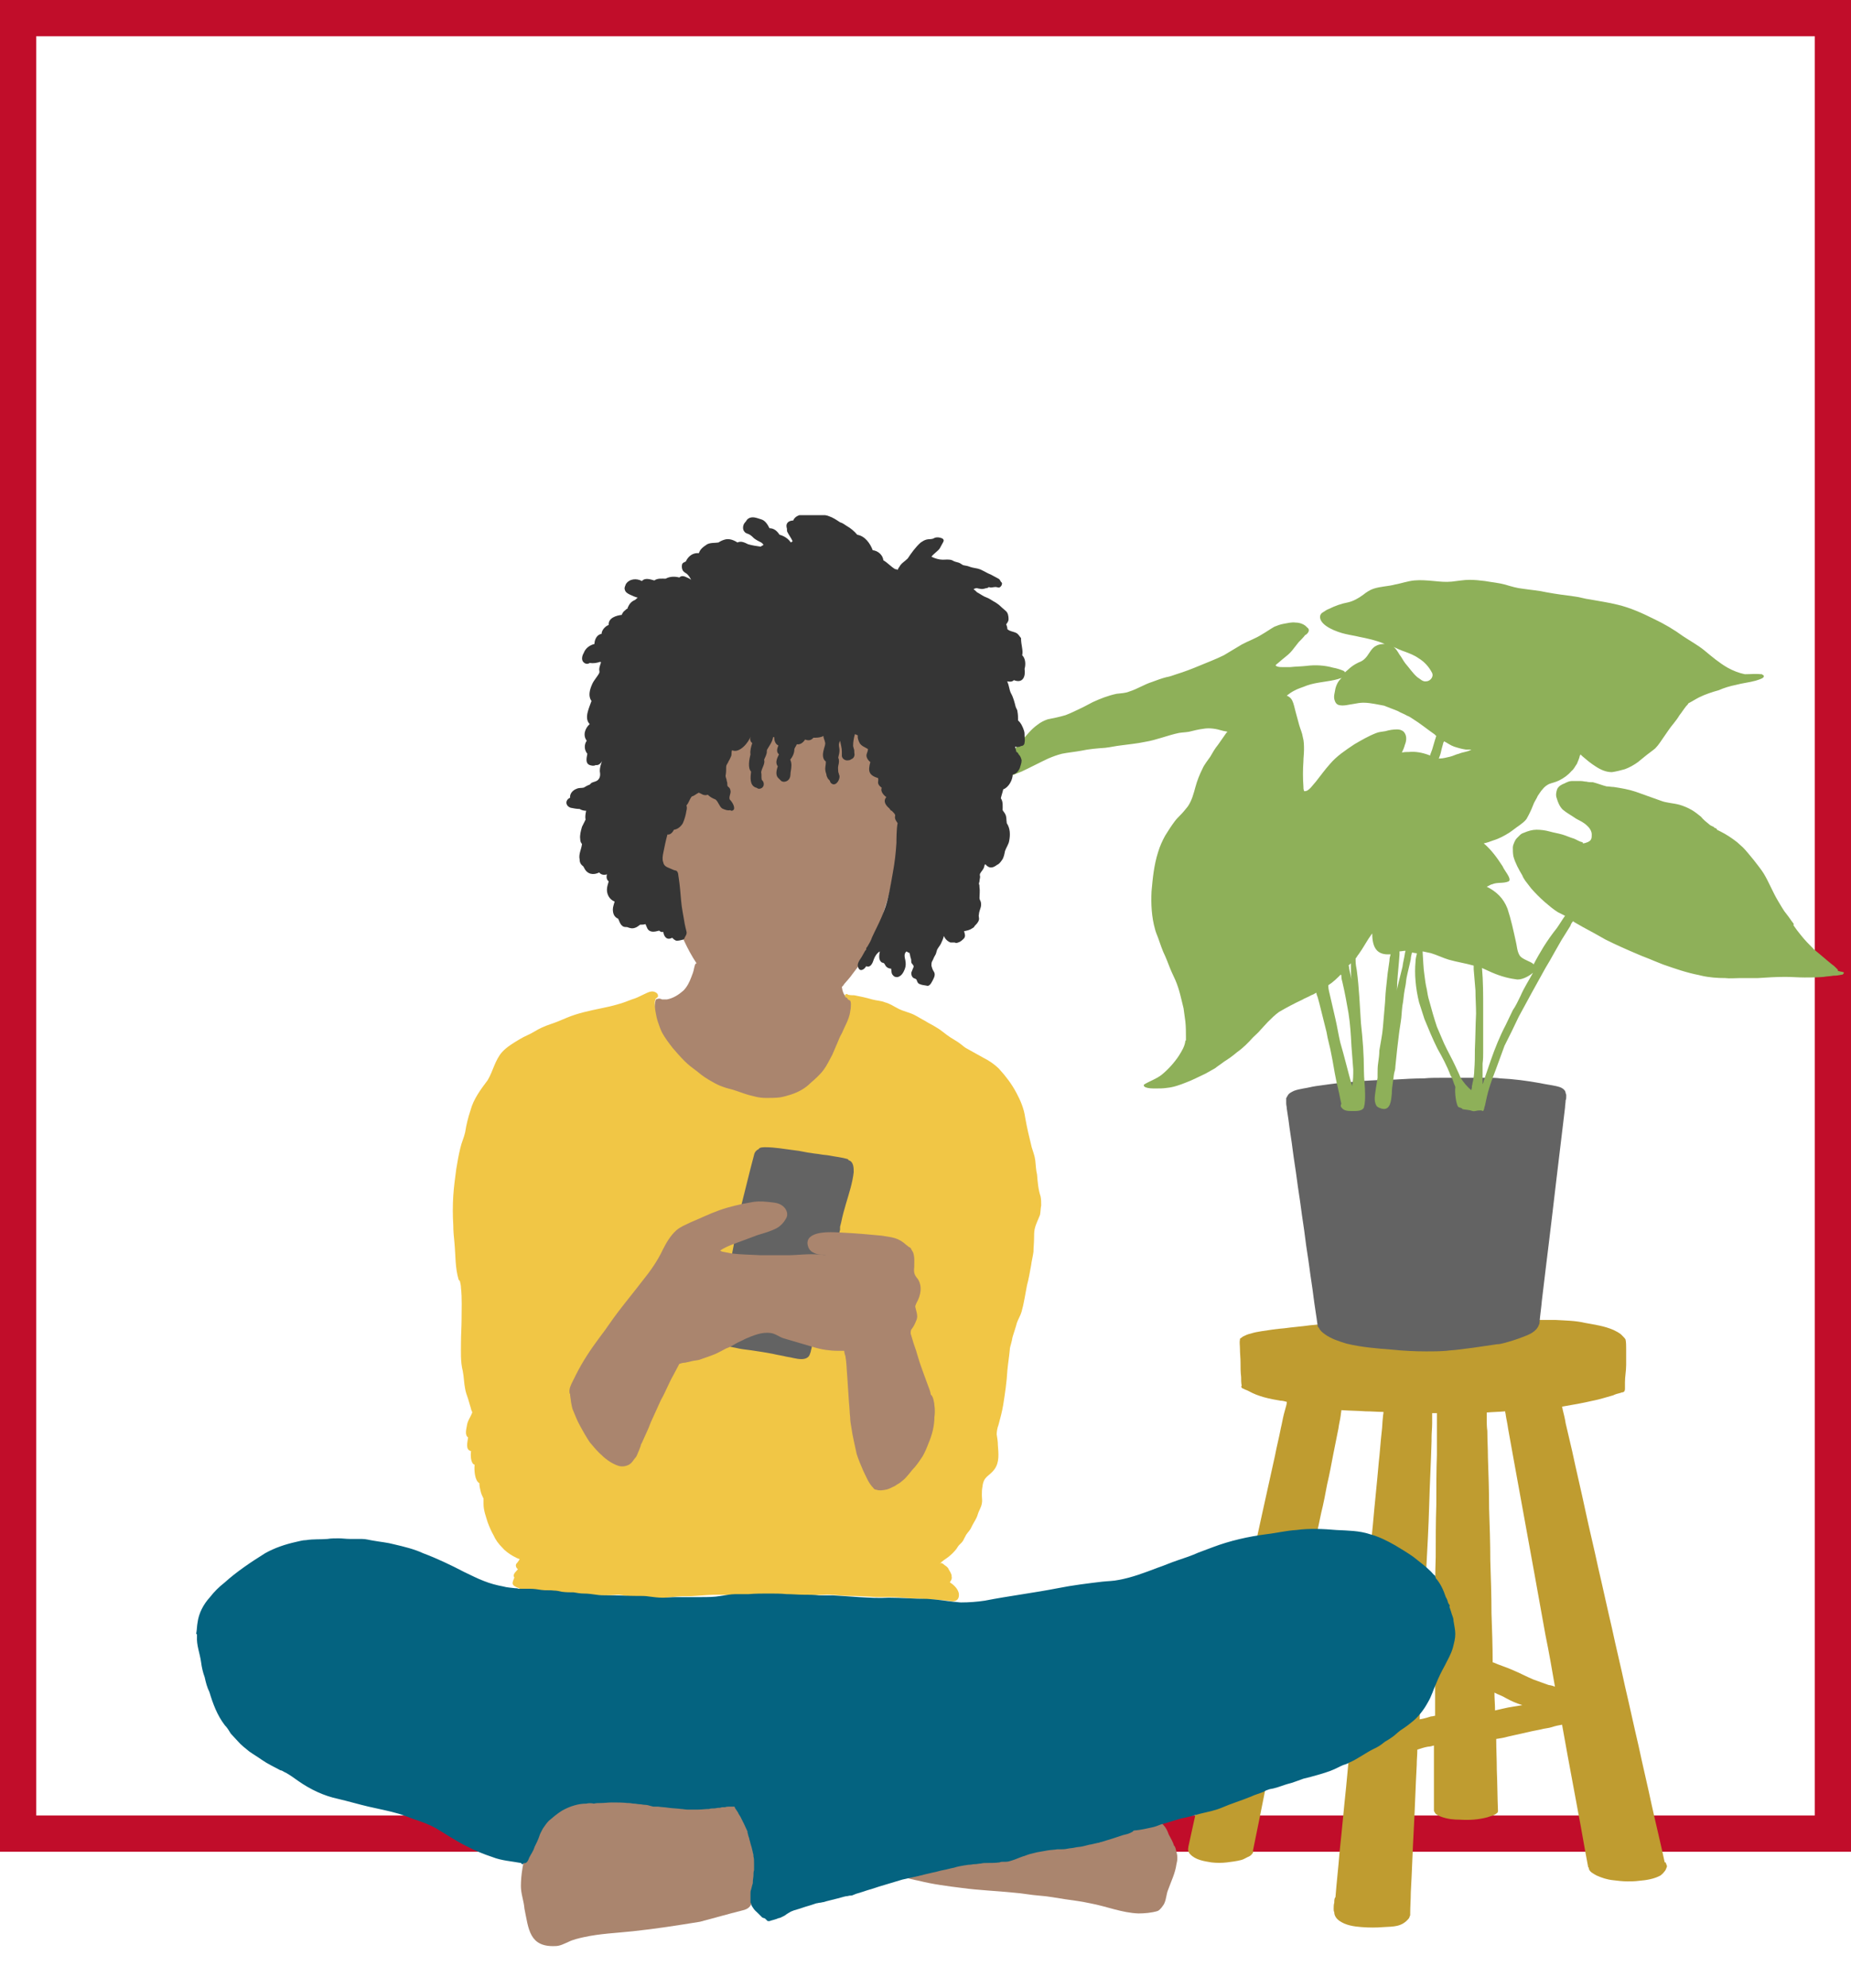
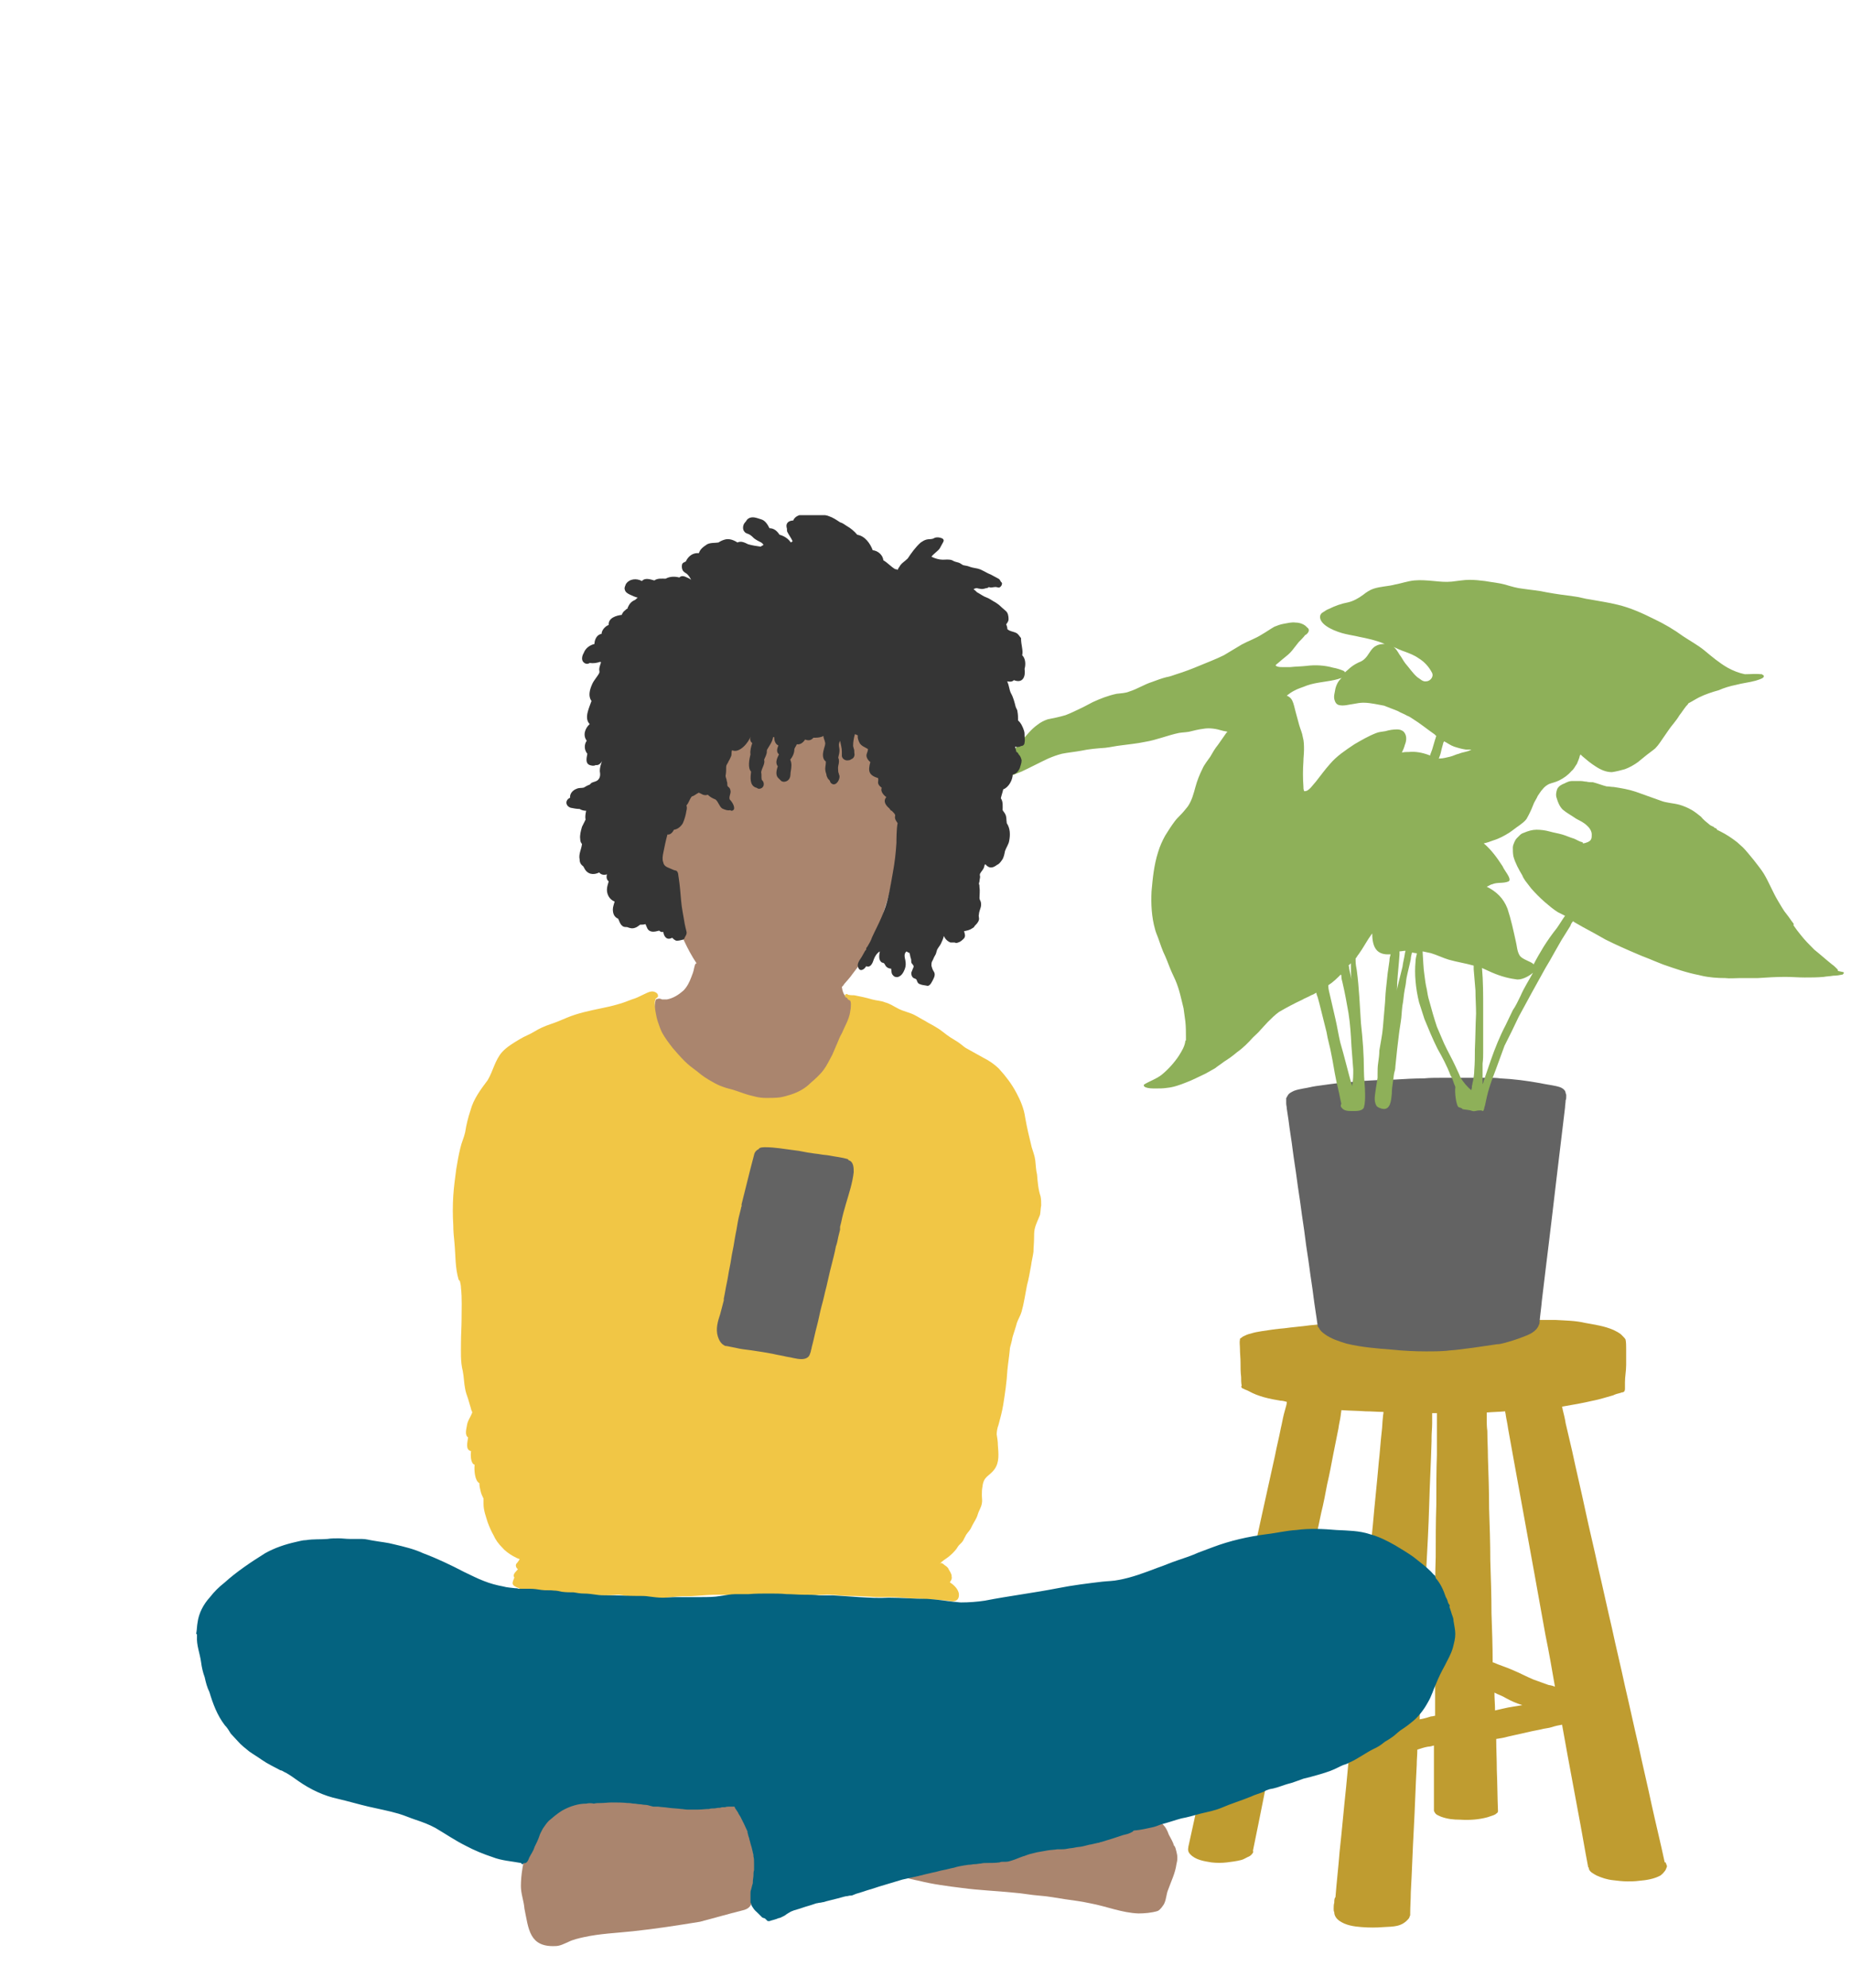
<svg xmlns="http://www.w3.org/2000/svg" xmlns:xlink="http://www.w3.org/1999/xlink" version="1.1" id="Ebene_1" x="0px" y="0px" viewBox="0 0 312 335" style="enable-background:new 0 0 312 335;" xml:space="preserve">
  <style type="text/css">
	.st0{fill:#C10D2A;}
	.st1{clip-path:url(#SVGID_00000134232127699268216910000017511543592800541077_);}
	.st2{clip-path:url(#SVGID_00000047026046540712057480000010868190539369814918_);fill:#BF9C30;}
	.st3{clip-path:url(#SVGID_00000091699188608046012610000005064851633472758972_);fill:#636363;}
	.st4{clip-path:url(#SVGID_00000045613481329928484950000001577835903098895270_);fill:#8EB059;}
	.st5{clip-path:url(#SVGID_00000044888129803080077330000017094319880639043754_);}
	.st6{clip-path:url(#SVGID_00000003803519359081715550000008063793027594716565_);fill:#AA856E;}
	.st7{clip-path:url(#SVGID_00000122719668506975237080000012054775803840238518_);fill:#F1C645;}
	.st8{clip-path:url(#SVGID_00000121240080198761547580000015808639472388528781_);fill:#636363;}
	.st9{clip-path:url(#SVGID_00000029764085760284917560000011072671467945661837_);fill:#AA856E;}
	.st10{clip-path:url(#SVGID_00000148653193152087916300000009266114166743228092_);fill:#353535;}
	.st11{clip-path:url(#SVGID_00000113311912460652754740000017031569318522697088_);fill:#AA856E;}
	.st12{clip-path:url(#SVGID_00000071536172231974551960000010409577851723529618_);fill:#AA856E;}
	.st13{clip-path:url(#SVGID_00000163755586895958075000000004039993963484971667_);fill:#AA856E;}
	.st14{clip-path:url(#SVGID_00000054968425361885901210000016150411460889381787_);fill:#046380;}
	.st15{clip-path:url(#SVGID_00000078750711247538098590000013553256269125124759_);fill:#046380;}
	.st16{clip-path:url(#SVGID_00000127042100374326792000000005219016525921874349_);fill:#046380;}
	.st17{clip-path:url(#SVGID_00000057112851740675099400000000596846318069466536_);fill:#046380;}
	.st18{clip-path:url(#SVGID_00000156566346746546662090000007324043737587914667_);fill:#046380;}
	.st19{clip-path:url(#SVGID_00000183229186127433990970000008352534576112717474_);fill:#046380;}
	.st20{clip-path:url(#SVGID_00000182508838850043781200000000062919121208117405_);fill:#046380;}
</style>
-   <path class="st0" d="M305.9,6.1v299.8H6.1V6.1H305.9 M312,0H0v312h312V0z" />
  <g>
    <g>
      <g>
        <defs>
          <rect id="SVGID_1_" x="33" y="86.8" width="277.9" height="241.3" />
        </defs>
        <clipPath id="SVGID_00000157990851538626283240000007693431165721045163_">
          <use xlink:href="#SVGID_1_" style="overflow:visible;" />
        </clipPath>
        <g style="clip-path:url(#SVGID_00000157990851538626283240000007693431165721045163_);">
          <g>
            <defs>
              <rect id="SVGID_00000129904773284191458260000013803248727999708325_" x="19.5" y="68.3" width="303" height="267.7" />
            </defs>
            <clipPath id="SVGID_00000145053850771114050580000004372658090142953868_">
              <use xlink:href="#SVGID_00000129904773284191458260000013803248727999708325_" style="overflow:visible;" />
            </clipPath>
            <path style="clip-path:url(#SVGID_00000145053850771114050580000004372658090142953868_);fill:#BF9C30;" d="M228.3,289.1       c0.1-1.2,0.2-2.4,0.3-3.5c-0.9,0.1-1.7,0.2-2.6,0.3c-1.6,0.1-3.1,0.2-4.7,0.3c0.5,0.2,1.1,0.4,1.6,0.7c1.5,0.7,3,1.4,4.5,2l0,0       l0,0l0,0l0,0l0,0l0,0C227.7,288.9,228,289,228.3,289.1 M233.1,238.8c0-0.3,0.1-0.6,0.1-0.9c-1,0-2-0.1-3-0.1       c-1.4-0.1-2.7-0.1-4.1-0.2c0,0.3-0.1,0.5-0.1,0.8c-0.1,0.8-0.3,1.5-0.4,2.3c-0.3,1.5-0.6,3-0.9,4.5c-0.3,1.6-0.6,3.2-1,4.9       c-0.3,1.6-0.6,3.2-1,4.8c-0.7,3.2-1.3,6.5-1.9,9.7c-0.6,3.2-1.3,6.4-1.9,9.5c-0.6,2.8-1.1,5.5-1.7,8.3c0.7-0.1,1.5-0.2,2.2-0.3       c1.1-0.2,2.3-0.5,3.5-0.6c1.1-0.2,2.3-0.3,3.4-0.4c0.7-0.1,1.3-0.2,2-0.4c0.3-0.1,0.5-0.2,0.8-0.3c0-0.4,0.1-0.7,0.1-1.1       c0.4-3.7,0.7-7.3,1.1-11c0.4-3.8,0.7-7.5,1.1-11.3c0.3-3.5,0.7-7.1,1-10.6c0.2-1.7,0.3-3.5,0.5-5.2       C233,240.5,233,239.6,233.1,238.8 M241.9,288.2c0-1.6,0-3.1,0-4.7c-0.3,0.1-0.7,0.2-1,0.2c-0.5,0.1-0.9,0.2-1.4,0.3       c0,0.8-0.1,1.7-0.1,2.5c0,1.1-0.1,2.1-0.1,3.2c0.5-0.1,1-0.2,1.6-0.4l0,0l0,0c0.1,0,0.2-0.1,0.4-0.1l0,0c0.2,0,0.4-0.1,0.6-0.1       C241.9,288.8,241.9,288.5,241.9,288.2 M242.2,239c0-0.3,0-0.6,0-0.9c-0.3,0-0.5,0-0.8,0l0,0v0.1c0,0.2,0,0.4,0,0.5       c0,0.4,0,0.7,0,1.1c0,0.8-0.1,1.7-0.1,2.5c0,0.2,0,0.3,0,0.5c-0.1,3.6-0.3,7.2-0.4,10.8c-0.1,3.6-0.3,7.2-0.5,10.9       s-0.3,7.3-0.5,11c-0.1,1.4-0.1,2.7-0.2,4.1c0.2,0,0.4-0.1,0.5-0.1c0.5-0.1,1.1-0.2,1.6-0.3c0-2.8,0-5.6,0.1-8.4       c0-2.8,0-5.7,0.1-8.5c0-2.9,0-5.8,0.1-8.8c0-2.8,0-5.6,0.1-8.4c0-1.3,0-2.7,0-4C242.2,240.3,242.2,239.7,242.2,239        M256.6,287.3c-1-0.3-1.9-0.7-2.8-1.2c-0.5-0.3-1-0.5-1.5-0.7c-0.1-0.1-0.2-0.1-0.4-0.2c0,1,0.1,2,0.1,3       c0.4-0.1,0.9-0.2,1.3-0.3C254.5,287.6,255.6,287.5,256.6,287.3 M262.1,284.2c-0.5-2.9-1-5.8-1.6-8.7c-0.6-3.3-1.2-6.7-1.8-10       c-0.6-3.3-1.2-6.6-1.8-9.9c-0.6-3.3-1.2-6.6-1.8-9.9c-0.3-1.7-0.6-3.4-0.9-5c-0.1-0.8-0.3-1.6-0.4-2.3c0-0.2-0.1-0.4-0.1-0.6       c-1,0.1-2,0.1-3.1,0.2v0.1c0,0.3,0,0.6,0,0.9c0,0.7,0,1.4,0.1,2.1c0,1.5,0.1,2.9,0.1,4.4c0.1,2.9,0.2,5.8,0.2,8.7       c0.1,2.9,0.2,5.8,0.2,8.7c0.1,3,0.2,6,0.2,8.9c0.1,2.8,0.2,5.6,0.2,8.3h0.1c1.1,0.5,2.2,0.8,3.3,1.3c1.2,0.5,2.3,1.1,3.5,1.6       c0.8,0.3,1.7,0.6,2.5,0.9C261.6,284,261.9,284.1,262.1,284.2 M280.9,314.2c0.1,0.1,0.1,0.4,0,0.5c-0.1,0.3-0.2,0.5-0.4,0.7       c-0.2,0.3-0.4,0.4-0.6,0.6c-1.1,0.6-2.4,0.8-3.6,0.9c-0.7,0.1-1.4,0.1-2,0.1c-0.8,0-1.6-0.1-2.4-0.2c-1-0.1-1.9-0.4-2.8-0.8       c-0.5-0.3-1.2-0.6-1.3-1.2v-0.1l-0.1-0.1c-0.6-3.1-1.1-6.2-1.7-9.3c-0.6-3.2-1.2-6.5-1.8-9.7c-0.3-1.7-0.6-3.3-0.9-5       c-0.6,0.1-1.1,0.2-1.7,0.4c-0.6,0.2-1.2,0.2-1.9,0.4c-0.5,0.1-1,0.2-1.5,0.3c-1.3,0.3-2.7,0.6-4,0.9c-0.7,0.2-1.3,0.3-2,0.4       c0,1.7,0.1,3.5,0.1,5.2c0.1,2.3,0.1,4.7,0.2,7c0,0.1-0.1,0.2-0.1,0.2s0,0.1-0.1,0.1c-0.2,0.2-0.4,0.3-0.7,0.4s-0.6,0.2-0.9,0.3       c-1.5,0.4-3,0.5-4.6,0.4c-1.1,0-2.1-0.1-3.2-0.5c-0.4-0.2-0.9-0.3-1.1-0.8c-0.1-0.1-0.1-0.2-0.1-0.3v-0.1c0-2.7,0-5.4,0-8.1       c0-0.9,0-1.8,0-2.7c-0.3,0.1-0.7,0.2-1,0.2c-0.6,0.1-1.2,0.3-1.8,0.5c0,0.9-0.1,1.7-0.1,2.6c-0.2,3.6-0.3,7.3-0.5,10.9       c-0.2,3.5-0.3,7.1-0.5,10.6c0,1.2-0.1,2.3-0.1,3.5v0.1l0,0c0,0.1,0,0.1,0,0.2c-0.1,0.2-0.1,0.3-0.2,0.5       c-1.2,1.5-2.6,1.4-4.3,1.5c-1.2,0.1-2.4,0.1-3.7,0s-2.7-0.3-3.8-1.1c-0.4-0.3-0.8-0.8-0.8-1.4l0,0c-0.1-0.2-0.1-0.4-0.1-0.6       c0-0.3,0-0.7,0.1-1c0-0.3,0-0.5,0.1-0.8c0,0,0-0.1,0.1-0.1c0.2-2.6,0.5-5.1,0.7-7.7c0.4-3.6,0.7-7.2,1.1-10.9       c0.2-2.1,0.4-4.3,0.6-6.4c-0.1-0.1-0.3-0.1-0.4-0.2l0,0c-2.2-0.9-4.4-2-6.6-2.9l0,0l0,0l0,0c-1.1-0.5-2.2-0.9-3.3-1.4       c-0.5-0.2-1-0.5-1.5-0.7c-0.3,1.3-0.5,2.7-0.8,4c-0.6,3.1-1.3,6.3-1.9,9.4c-0.6,3-1.2,6-1.8,8.9v0.1c0.1,0.1,0,0.3-0.1,0.4       c-0.2,0.3-0.5,0.5-0.8,0.6c-0.4,0.2-0.7,0.4-1.1,0.5c-0.8,0.2-1.6,0.3-2.4,0.4c-0.9,0.1-1.7,0.1-2.6,0       c-1.2-0.2-2.7-0.4-3.6-1.4c-0.3-0.3-0.4-0.7-0.3-1.1c0,0,0,0,0-0.1c0.6-2.7,1.2-5.5,1.8-8.2c0.7-3.3,1.5-6.5,2.2-9.8       c0.7-3.2,1.4-6.3,2.1-9.5c0.7-3.2,1.4-6.5,2.2-9.7c0.7-3.2,1.4-6.4,2.1-9.6c0.7-3.2,1.4-6.4,2.1-9.6c0.7-3.2,1.4-6.3,2.1-9.5       c0.3-1.6,0.7-3.1,1-4.7c0.2-0.8,0.3-1.5,0.5-2.3c0.1-0.4,0.2-0.7,0.3-1.1c0.1-0.3,0.2-0.7,0.2-1c-0.4-0.1-0.7-0.2-1.1-0.2       c-1.8-0.3-3.7-0.7-5.3-1.6c-0.2-0.1-0.4-0.2-0.7-0.3c-0.1,0-0.1-0.1-0.1-0.1h-0.1c-0.1,0-0.1-0.1-0.2-0.1       c-0.1,0-0.1-0.1-0.1-0.1l0,0c-0.1-0.1-0.1-0.3,0-0.3c-0.1-0.5-0.1-1-0.1-1.5c-0.1-0.8-0.1-1.6-0.1-2.4c0-0.8-0.1-1.6-0.1-2.4       c0-0.5-0.1-1,0-1.5c0-0.1,0-0.2,0.1-0.2l0,0c0.1-0.1,0.3-0.2,0.4-0.3c0.4-0.2,0.8-0.4,1.3-0.5c0.6-0.2,1.2-0.3,1.8-0.4       c1.3-0.2,2.6-0.4,3.9-0.5c1.4-0.2,2.9-0.3,4.3-0.5c2.8-0.3,5.6-0.5,8.4-0.6c1.9-0.1,3.8-0.1,5.6-0.2c0,0,0,0,0.1,0       c0.8,0,1.6-0.1,2.4-0.1c1.6-0.1,3.3-0.1,4.9-0.2c1.9,0,3.8,0,5.6,0c3.7,0,7.4,0.1,11,0.2c1.1,0,2.2,0,3.4,0       c1.7,0.1,3.3,0.1,5,0.5c1.6,0.3,3.2,0.5,4.8,1.2c0.4,0.2,0.8,0.4,1.2,0.7c0.1,0.1,0.2,0.2,0.3,0.3l0,0c0.2,0.2,0.4,0.4,0.5,0.6       c0.1,0.5,0.1,1,0.1,1.5c0,0.9,0,1.9,0,2.8c0,1-0.2,1.9-0.2,2.9c0,0.3,0,0.7,0,1c0,0.2,0,0.5-0.2,0.6c-0.1,0.1-0.2,0.1-0.3,0.1       c-0.1,0-0.2,0.1-0.3,0.1c-0.4,0.1-0.8,0.2-1.2,0.4c-1.1,0.3-2.3,0.7-3.4,0.9c-1.7,0.4-3.4,0.7-5.2,1c0,0.2,0.1,0.3,0.1,0.5       c0.2,0.8,0.4,1.6,0.5,2.3c0.4,1.6,0.7,3.1,1.1,4.7c0.7,3.3,1.5,6.6,2.2,9.9s1.5,6.5,2.2,9.8c0.8,3.4,1.5,6.7,2.3,10.1       c0.7,3.3,1.5,6.5,2.2,9.8c0.8,3.4,1.5,6.7,2.3,10.1c0.7,3.3,1.5,6.6,2.2,9.9c0.7,3.2,1.5,6.4,2.2,9.7       C280.8,313.7,280.8,314,280.9,314.2" />
          </g>
          <g>
            <defs>
              <rect id="SVGID_00000118357131644937850770000007817496612571220657_" x="19.5" y="68.3" width="303" height="267.7" />
            </defs>
            <clipPath id="SVGID_00000085219944423140332540000009430420041659548330_">
              <use xlink:href="#SVGID_00000118357131644937850770000007817496612571220657_" style="overflow:visible;" />
            </clipPath>
            <path style="clip-path:url(#SVGID_00000085219944423140332540000009430420041659548330_);fill:#636363;" d="M263.9,184.3       l0.1,0.1c0,0.1,0,0.3,0,0.4c0,0.2,0,0.4-0.1,0.6c0,0.4-0.1,0.8-0.1,1.2c-0.1,0.8-0.2,1.7-0.3,2.5c-0.2,1.7-0.4,3.3-0.6,5       s-0.4,3.3-0.6,5s-0.4,3.4-0.6,5.1c-0.2,1.7-0.4,3.3-0.6,5c-0.2,1.6-0.4,3.3-0.6,4.9c-0.2,1.7-0.4,3.4-0.6,5       c-0.1,1.2-0.3,2.5-0.4,3.7c0,0.1,0,0.3-0.1,0.4c-0.4,1.2-1.7,1.7-2.8,2.1c-1,0.4-2,0.7-3.1,1c-0.4,0.1-0.8,0.2-1.2,0.2       c-1.4,0.2-2.8,0.4-4.1,0.6c-0.8,0.1-1.6,0.2-2.4,0.3c-0.7,0.1-1.3,0.1-2,0.2c-1.2,0.1-2.3,0.1-3.4,0.1c-1.9,0-3.9-0.1-5.8-0.3       c-2.6-0.2-5.1-0.4-7.6-1c-1.3-0.4-2.6-0.8-3.7-1.6c-0.4-0.3-0.8-0.6-1-1.1c0,0-0.1,0-0.1-0.1c0,0-0.1-0.1-0.1-0.2       c-0.2-1.6-0.5-3.3-0.7-4.9c-0.2-1.7-0.5-3.4-0.7-5s-0.5-3.2-0.7-4.9s-0.5-3.4-0.7-5s-0.5-3.3-0.7-4.9c-0.2-1.6-0.5-3.3-0.7-4.9       c-0.2-1.7-0.5-3.3-0.7-5c-0.1-0.7-0.2-1.3-0.3-2c0-0.3-0.1-0.6-0.1-0.9c0-0.2,0-0.3,0-0.5c0-0.1,0-0.1,0-0.2c0-0.1,0-0.1,0-0.2       l0.1-0.1l0,0c0-0.1,0-0.1,0.1-0.2c0.2-0.5,0.7-0.7,1.1-0.9c0.5-0.2,1.1-0.3,1.6-0.4c0.7-0.1,1.4-0.3,2.1-0.4       c1.6-0.2,3.3-0.5,4.9-0.6c1.2-0.1,2.3-0.2,3.5-0.3c1.6-0.1,3.3-0.2,4.9-0.2c1.6-0.1,3.3-0.2,4.9-0.2c1-0.1,2-0.1,3-0.1       c2.1,0,4.2,0,6.3,0c0.5,0,1.1,0,1.6,0c0.7,0,1.3,0,2,0.1c2.2,0.1,4.5,0.4,6.7,0.8c0.9,0.2,1.8,0.3,2.7,0.5       c0.4,0.1,0.9,0.2,1.2,0.5c0.1,0,0.1,0.1,0.2,0.2l0.1,0.1C263.9,184.2,264,184.3,263.9,184.3" />
          </g>
          <g>
            <defs>
              <rect id="SVGID_00000116203118561997225980000015800466441793381054_" x="19.5" y="68.3" width="303" height="267.7" />
            </defs>
            <clipPath id="SVGID_00000011730550638360573190000007287068089737955769_">
              <use xlink:href="#SVGID_00000116203118561997225980000015800466441793381054_" style="overflow:visible;" />
            </clipPath>
            <path style="clip-path:url(#SVGID_00000011730550638360573190000007287068089737955769_);fill:#8EB059;" d="M227.8,165       c-0.1-0.8-0.1-1.6-0.1-2.4c0-0.1,0-0.2,0-0.3c-0.1,0.1-0.3,0.3-0.4,0.4c0.1,0.1,0.1,0.3,0.1,0.4       C227.5,163.8,227.7,164.4,227.8,165 M227.9,183c0.2-0.9,0.2-1.9,0.2-2.8c-0.1-1.3-0.2-2.6-0.3-3.9c-0.1-1.9-0.2-3.7-0.5-5.6       c-0.3-1.7-0.6-3.4-1-5.1c-0.1-0.4-0.2-0.7-0.2-1.1c0-0.1,0-0.2-0.1-0.3c-0.6,0.6-1.3,1.3-2.1,1.8c0,0.1,0,0.1,0,0.2       c0,0.5,0.2,1.1,0.3,1.6c0.3,1.3,0.6,2.6,0.9,3.9c0.3,1.3,0.5,2.6,0.8,3.9C226.6,178,227.2,180.5,227.9,183 M236.8,160.7       c0-0.2,0.1-0.3,0.1-0.5c-0.3,0-0.7,0.1-1,0.1c0,0.2,0,0.3,0,0.5c-0.1,1.6-0.3,3.2-0.4,4.9c0,0.4,0,0.9-0.1,1.3       c0.3-1.4,0.7-2.8,1-4.1C236.5,162.1,236.7,161.4,236.8,160.7 M240.4,114.8c0.6,0,1.3-0.7,1-1.4c-0.5-1-1.3-1.9-2.3-2.5       c-0.7-0.5-1.5-0.8-2.3-1.1c-0.6-0.2-1.3-0.5-1.9-0.8c0.4,0.3,0.7,0.8,1,1.3c0.4,0.5,0.6,1,1,1.5c0.7,0.8,1.2,1.6,2,2.3       C239.4,114.4,239.8,114.9,240.4,114.8 M242.1,124c-0.1-0.1-0.2-0.1-0.2-0.2c-1.3-0.9-2.5-1.9-3.8-2.7c-0.3-0.2-0.6-0.4-0.9-0.5       c-0.5-0.3-1.1-0.5-1.6-0.8c-0.8-0.3-1.5-0.6-2.3-0.9c-0.5-0.1-1.1-0.2-1.6-0.3c-0.6-0.1-1.2-0.2-1.9-0.2       c-0.5,0-1.1,0.1-1.6,0.2c-0.8,0.1-1.7,0.4-2.5,0.2c-0.4-0.1-0.6-0.4-0.7-0.7c-0.3-0.7,0-1.4,0.1-2.1c0.1-0.4,0.3-0.9,0.6-1.3       c0.2-0.2,0.3-0.4,0.5-0.5c-0.2,0.1-0.4,0.1-0.6,0.2c-1.7,0.5-3.6,0.5-5.3,1.1c-0.7,0.3-1.5,0.5-2.2,0.9       c-0.4,0.2-0.8,0.5-1.2,0.8c0.4,0.2,0.7,0.4,0.9,0.8c0.3,0.6,0.4,1.3,0.6,2c0.2,0.7,0.4,1.5,0.6,2.2c0.2,0.7,0.5,1.3,0.6,2       c0.2,0.7,0.2,1.4,0.2,2.1s-0.1,1.4-0.1,2c-0.1,1.4-0.1,2.8,0,4.2c0,0.3,0,0.5,0.1,0.7v0.1h0.1l0,0c0.7,0.1,1.5-1.2,1.9-1.6       c0.8-1,1.5-2,2.4-3c1.1-1.3,2.6-2.3,4.1-3.3c1.2-0.7,2.4-1.4,3.7-1.9c0.5-0.2,1-0.2,1.5-0.3c0.7-0.2,1.3-0.3,2-0.3       c0.4,0,0.7,0.1,1,0.3c0.7,0.6,0.6,1.6,0.3,2.3c-0.1,0.4-0.3,0.9-0.5,1.3c0.4-0.1,0.8-0.1,1.2-0.1c1.1-0.1,2.2,0.1,3.3,0.5       c0.2,0.1,0.3,0.1,0.5,0.2l0,0h-0.1c-0.1,0-0.2-0.2-0.1-0.3c0.1-0.3,0.2-0.5,0.3-0.8c0.2-0.6,0.3-1.1,0.5-1.7       C242,124.4,242,124.2,242.1,124 M247.8,126.4c0.1,0,0.2-0.1,0.2-0.1c-0.3,0-0.6,0-0.9,0c-0.7-0.1-1.4-0.3-2-0.5       s-1.1-0.6-1.7-0.9c0,0.1-0.1,0.2-0.1,0.2c-0.1,0.4-0.2,0.7-0.3,1.1c-0.1,0.5-0.2,0.9-0.4,1.4c0,0,0,0.1-0.1,0.2       c0.1,0,0.1,0,0.2,0c0.6,0,1.2-0.2,1.7-0.3c0.5-0.1,1-0.4,1.5-0.5C246.6,126.7,247.3,126.7,247.8,126.4 M248.8,170.8       c0-1.3-0.1-2.6-0.1-3.9c-0.1-1.2-0.2-2.4-0.3-3.6c0-0.2,0-0.4,0-0.6c-1.4-0.4-2.8-0.6-4.2-1c-1-0.3-2-0.8-3-1.1       c-0.5-0.1-0.9-0.2-1.4-0.3c0,0.1,0,0.2,0,0.2c0.1,1.3,0.1,2.5,0.3,3.8c0.1,0.8,0.2,1.6,0.4,2.4c0.1,0.6,0.2,1.3,0.4,1.9       c0.4,1.5,0.8,2.9,1.3,4.4c0.4,0.9,0.8,1.9,1.2,2.8c0.6,1.3,1.3,2.5,1.9,3.8c0.2,0.4,0.4,0.9,0.6,1.3c0.1,0.2,0.2,0.5,0.3,0.7       c0.5,0.8,1.1,1.5,1.8,2.1c0-0.2,0.1-0.3,0.1-0.5c0,0,0,0,0-0.1c0,0,0,0,0-0.1c0.1-0.3,0.1-0.6,0.2-0.9c0.1-0.6,0.2-1.2,0.2-1.8       c0.1-1.2,0.1-2.4,0.1-3.5C248.7,174.8,248.7,172.8,248.8,170.8 M256.3,167.8c0.6-1.4,1.4-2.6,2.1-3.9c-0.8,0.7-2.1,1.3-2.9,1.1       c-1.6-0.2-3.1-0.7-4.6-1.4c-0.4-0.2-0.7-0.3-1.1-0.5c0.2,2.2,0.2,4.5,0.2,6.7c0,1.3,0,2.7,0,4c0,1.1,0,2.3,0,3.4       c0,0.7,0,1.3-0.1,2c0,0.9,0,1.8,0,2.8c0,0.2,0,0.5,0,0.7c0.1-0.2,0.2-0.5,0.2-0.6c0.4-1.2,0.8-2.3,1.2-3.5c0.7-2,1.5-4,2.5-5.9       c0.4-0.8,0.8-1.7,1.2-2.5C255.5,169.5,255.9,168.6,256.3,167.8 M310.8,163.9c0,0.1-0.1,0.2-0.2,0.3c-0.5,0.1-1,0.2-1.6,0.2       c-0.5,0.1-1.1,0.1-1.6,0.2c-1.1,0.1-2.1,0.1-3.2,0.1s-2.2-0.1-3.3-0.1c-1.5,0-3.1,0.1-4.6,0.2c-1,0-2,0-3,0       c-0.8,0-1.7,0.1-2.5,0c-1.3,0-2.7-0.1-4-0.4c-0.1,0-0.3-0.1-0.4-0.1c-2.1-0.4-4.1-1.1-6.1-1.8c-0.5-0.2-1-0.4-1.5-0.6       c-0.9-0.4-1.8-0.7-2.7-1.1c-1.9-0.8-3.7-1.6-5.5-2.5c-1.2-0.7-2.5-1.4-3.8-2.1c-0.5-0.3-0.9-0.5-1.4-0.8       c-0.1-0.1-0.2-0.1-0.3-0.2c0,0,0,0,0,0.1c-0.2,0.2-0.3,0.4-0.4,0.7c-0.5,0.8-1,1.6-1.5,2.4c-0.4,0.7-0.8,1.4-1.2,2.1       c-0.5,0.9-1,1.8-1.5,2.6c-1.5,2.7-3,5.4-4.5,8.2c-0.4,0.8-0.8,1.7-1.2,2.5s-0.8,1.6-1.2,2.4c-0.5,1.4-1,2.7-1.5,4.1       c-0.4,1-0.8,2.1-1.1,3.1s-0.5,1.9-0.7,2.9c-0.1,0.2-0.1,0.5-0.2,0.7c0,0.1-0.1,0.2-0.2,0.2c-0.1,0-0.1-0.1-0.2-0.1       c-0.1,0-0.3,0-0.4,0c-0.4,0-0.7,0.2-1.1,0.1c-0.5-0.2-1.1-0.2-1.6-0.3c-0.1,0-0.2-0.2-0.3-0.2c-0.2-0.1-0.4-0.1-0.5-0.2       c-0.4-0.5-0.6-2.5-0.5-3.2c0-0.1,0-0.1,0-0.2c-0.3-0.6-0.4-1.3-0.8-1.9c-0.6-1.6-1.4-3.1-2.2-4.5c-0.8-1.6-1.5-3.3-2.2-5       c-0.3-0.9-0.6-1.9-0.9-2.8c-0.3-1.2-0.5-2.4-0.6-3.6c-0.1-1.1-0.1-2.2,0-3.3c0-0.4,0.1-0.8,0.2-1.2c0-0.1,0-0.1,0-0.2       c0,0,0,0-0.1,0c-0.2,0-0.5-0.1-0.7-0.1c-0.1,0.4-0.2,0.8-0.2,1.1c-0.2,1-0.5,2.1-0.7,3.1c-0.1,0.5-0.1,0.9-0.2,1.4       c-0.2,0.9-0.3,1.8-0.4,2.7c-0.2,0.9-0.2,1.8-0.3,2.7s-0.3,1.9-0.4,2.8c-0.1,0.8-0.2,1.6-0.3,2.5c-0.1,1-0.2,1.9-0.3,2.9       c0,0.4-0.1,0.8-0.2,1.1c-0.1,0.5-0.1,0.9-0.2,1.4c-0.1,0.7-0.2,1.4-0.2,2.1c-0.1,1-0.2,2.9-1.7,2.5c-0.3-0.1-0.7-0.2-0.9-0.5       c-0.5-0.9-0.2-1.9-0.1-2.8c0.1-0.6,0.2-1.3,0.3-1.9c0-0.2,0-0.5,0-0.6c0-0.6,0-1.3,0.1-1.9c0.1-0.7,0.2-1.4,0.2-2.1       c0.2-1.3,0.5-2.6,0.6-3.9c0.1-1.2,0.2-2.3,0.3-3.5c0.1-0.9,0.1-1.9,0.2-2.8c0.1-0.9,0.2-1.9,0.3-2.8c0.1-0.7,0.2-1.4,0.3-2.1       c0-0.4,0.1-0.8,0.2-1.1c-1.7,0.1-3.1-0.4-3.1-3.5l0,0l-0.1,0.1c-0.8,1.1-1.4,2.3-2.2,3.4c-0.2,0.2-0.3,0.5-0.5,0.7       c0,0.1,0,0.3,0,0.4c0,0.5,0.1,1.1,0.2,1.6c0.4,3,0.5,5.9,0.7,8.9c0.3,2.7,0.5,5.3,0.5,8c0,1.3,0.2,2.7,0.2,4       c0,0.7,0,1.5-0.2,2.2c-0.3,0.7-1.5,0.6-2.1,0.6c-0.5,0-1.2,0-1.6-0.5c-0.1-0.1-0.2-0.2-0.2-0.4c0-0.1,0-0.2,0.1-0.3       c-0.2-0.8-0.3-1.5-0.5-2.3c-0.1-0.6-0.3-1.2-0.4-1.8c-0.3-1.4-0.5-2.9-0.8-4.3c-0.2-1.2-0.6-2.4-0.8-3.7       c-0.4-1.6-0.8-3.2-1.2-4.8c-0.1-0.4-0.2-0.7-0.3-1.1c-0.1-0.2-0.2-0.5-0.2-0.7c0,0,0,0-0.1,0l0,0c-0.3,0.2-0.5,0.3-0.8,0.4       c-0.5,0.3-1.1,0.5-1.6,0.8c-1.3,0.6-2.6,1.3-3.8,2c-0.7,0.5-1.3,1.1-1.9,1.7c-0.4,0.4-0.8,0.9-1.2,1.3       c-0.4,0.5-0.9,0.9-1.3,1.3c-0.8,0.9-1.7,1.8-2.7,2.5c-0.7,0.6-1.4,1.1-2.2,1.6c-0.5,0.4-1,0.7-1.5,1.1       c-0.5,0.3-1.1,0.6-1.6,0.9c-1.1,0.5-2.2,1.1-3.3,1.5c-1,0.4-2.1,0.8-3.2,0.9c-0.6,0.1-1.3,0.1-1.9,0.1c-0.6,0-1.2,0-1.7-0.2       c-0.3-0.1-0.4-0.4-0.2-0.5c1-0.6,2-0.9,2.9-1.6c1.1-0.9,2.1-2,2.9-3.2c0.5-0.8,1-1.6,1.1-2.5l0,0c0,0,0-0.1,0.1-0.1       c0-0.2,0-0.3,0-0.5c0-0.9,0-1.8-0.1-2.7c-0.1-0.7-0.2-1.5-0.3-2.2c-0.4-1.6-0.7-3.2-1.4-4.8c-0.2-0.4-0.4-0.9-0.6-1.3       c-0.4-0.9-0.7-1.8-1.1-2.7c-0.5-1-0.8-2-1.2-3.1c-0.2-0.5-0.4-1-0.5-1.4c-0.6-2.1-0.7-4.3-0.6-6.4c0.2-2.2,0.4-4.4,1.1-6.6       c0.3-1,0.7-1.9,1.2-2.8c0.5-0.8,1-1.6,1.6-2.4c0.3-0.4,0.6-0.7,0.9-1c0.5-0.5,0.9-1,1.3-1.5c0.7-1,1-2.2,1.3-3.3       s0.7-2.1,1.2-3.1c0.3-0.7,0.9-1.4,1.3-2c0.4-0.7,0.8-1.4,1.3-2c0.5-0.7,0.9-1.3,1.4-2c0.1-0.1,0.1-0.1,0.2-0.2       c-0.3-0.1-0.6-0.1-0.9-0.2c-1-0.3-2.1-0.5-3.2-0.3c-0.8,0.1-1.6,0.3-2.4,0.5c-0.6,0.1-1.1,0.1-1.7,0.2       c-1.9,0.4-3.8,1.2-5.7,1.5c-1.4,0.3-2.7,0.4-4.1,0.6c-0.9,0.1-1.7,0.3-2.6,0.4c-1.4,0.1-2.7,0.2-4.1,0.5       c-1.1,0.2-2.2,0.3-3.2,0.5c-0.8,0.2-1.6,0.5-2.3,0.8c-1.5,0.7-3,1.5-4.5,2.2c-0.7,0.3-1.3,0.5-2,0.8c-1,0.5-2,1-3.1,1.4       c-0.4,0.1-0.8,0.3-1.2,0.3c-0.1,0-0.2,0-0.2-0.1c-0.1-0.1-0.1-0.2-0.1-0.3c0-0.3,0.3-0.4,0.5-0.6c0.2-0.2,0.4-0.3,0.6-0.5       c0.5-0.4,1.1-0.9,1.6-1.4c1-0.9,1.7-1.9,2.5-3c0.5-0.7,1-1.4,1.6-2c0.8-0.9,1.5-1.8,2.5-2.5c0.5-0.4,1.1-0.7,1.7-0.9       c1-0.2,2-0.4,3-0.7c0.5-0.2,1-0.4,1.4-0.6c1.1-0.5,2.1-1,3.2-1.6c1.3-0.6,2.6-1.1,4-1.4c0.8-0.1,1.5-0.1,2.2-0.4       c1.3-0.4,2.5-1.2,3.8-1.6c0.8-0.3,1.6-0.6,2.4-0.8c0.6-0.1,1.1-0.3,1.7-0.5c1.3-0.4,2.6-0.9,3.8-1.4c1.4-0.6,2.8-1.1,4.2-1.8       c1-0.6,2-1.2,3-1.8c1.1-0.6,2.3-1,3.4-1.7c0.7-0.4,1.4-0.9,2.1-1.3c0.5-0.2,1-0.4,1.6-0.5s1.3-0.3,2-0.2c0.7,0,1.5,0.3,1.9,0.8       c0.1,0.1,0.3,0.2,0.3,0.4c0.1,0.3-0.3,0.8-0.6,0.9c-0.3,0.4-0.7,0.8-1.1,1.2c-0.4,0.5-0.7,0.9-1.1,1.4       c-0.4,0.5-0.9,0.9-1.4,1.3c-0.4,0.3-0.8,0.7-1.2,1c-0.1,0.1-0.1,0.1-0.2,0.2l0.1,0.1c0.3,0.2,0.7,0.2,1,0.2c0.5,0,0.9,0,1.4,0       c0.9-0.1,1.8-0.1,2.7-0.2c1.5-0.2,3.1-0.1,4.5,0.3c0.6,0.1,1.2,0.3,1.7,0.5c0.2,0.1,0.3,0.2,0.3,0.3c0.3-0.3,0.6-0.5,0.9-0.8       c0.6-0.5,1.2-0.8,1.9-1.1c1.6-0.9,1.3-2.9,3.9-2.9c-1.4-0.6-2.8-0.9-4.3-1.2c-0.8-0.2-1.6-0.3-2.4-0.5       c-1.3-0.3-4.1-1.3-4.2-2.8c0-0.4,0.2-0.7,0.6-0.9c0.3-0.2,0.6-0.4,0.9-0.5c1-0.5,2.1-0.9,3.2-1.1c0.9-0.2,1.8-0.7,2.6-1.3       c0.5-0.4,1.1-0.8,1.7-1c1.2-0.4,2.5-0.4,3.6-0.7c1.1-0.2,2.2-0.6,3.3-0.7s2.2,0,3.3,0.1c1,0.1,2,0.2,3,0.1s2-0.3,3-0.3       c0.9,0,1.8,0.1,2.6,0.2c1.1,0.2,2.3,0.3,3.4,0.6c1,0.3,2,0.6,3,0.7c1.3,0.2,2.7,0.3,4,0.6c1.6,0.3,3.2,0.5,4.7,0.7       c0.9,0.1,1.7,0.4,2.6,0.5c1.6,0.3,3.1,0.5,4.7,0.9c2.1,0.5,4.1,1.4,6.1,2.4c1.7,0.8,3.4,1.8,4.9,2.9c1.2,0.8,2.5,1.5,3.6,2.4       c1.2,1,2.5,2.1,3.9,2.9c0.9,0.5,1.9,0.9,2.9,1.1h0.1c0.9,0,1.8-0.1,2.7,0c0.1,0,0.1,0,0.2,0.1c0.3,0.1,0.3,0.4-0.1,0.6       s-0.8,0.3-1.1,0.4c-1.1,0.3-2.2,0.4-3.3,0.7c-1,0.2-2,0.5-2.9,0.9c-1.1,0.3-2.3,0.7-3.3,1.2c-0.6,0.3-1.2,0.7-1.8,1l0,0       c-0.1,0.2-0.2,0.3-0.4,0.5c-0.4,0.5-0.7,1-1.1,1.5c-0.3,0.5-0.6,0.9-1,1.4c-0.6,0.7-1.1,1.5-1.6,2.2s-0.9,1.4-1.5,2       c-0.6,0.5-1.2,0.9-1.8,1.4c-0.4,0.3-0.7,0.6-1.1,0.9c-0.7,0.5-1.4,0.9-2.2,1.2c-0.7,0.2-1.5,0.4-2.2,0.5c-1,0-1.9-0.4-2.8-1       c-0.8-0.5-1.5-1.1-2.2-1.7c-0.1-0.1-0.2-0.2-0.3-0.3c0,0.1,0,0.1-0.1,0.2c-0.1,0.5-0.3,0.9-0.5,1.4c-0.3,0.4-0.5,0.9-0.9,1.2       c-0.6,0.7-1.3,1.2-2.1,1.6c-0.6,0.3-1.2,0.4-1.7,0.6c-0.4,0.2-0.8,0.5-1.1,0.9c-0.3,0.3-0.5,0.7-0.8,1.1       c-0.2,0.5-0.6,1-0.8,1.6c-0.3,0.8-0.7,1.6-1.1,2.3c-0.3,0.4-0.7,0.7-1.1,1c-0.6,0.4-1.2,0.9-1.8,1.3c-0.8,0.5-1.7,1-2.7,1.3       c-0.5,0.2-1.1,0.4-1.6,0.5c1.3,1.1,2.3,2.5,3.2,3.9c0.2,0.6,1.6,2.1,1,2.5c-0.9,0.4-1.9,0.1-2.8,0.5c-0.2,0-0.6,0.3-0.9,0.4       c1.6,0.8,2.8,1.9,3.5,3.7c0.6,1.8,1,3.7,1.4,5.5c0.2,0.8,0.2,1.6,0.6,2.3c0.4,0.8,2.1,1.1,2.4,1.6c0.5-1,1.1-2,1.7-3       c0.7-1.1,1.4-2.1,2.2-3.1c0.5-0.7,0.9-1.4,1.4-2.1c-0.4-0.2-0.8-0.4-1.2-0.6c-0.8-0.5-1.5-1.1-2.2-1.7       c-0.8-0.7-1.6-1.5-2.3-2.3c-0.3-0.4-0.7-0.9-1-1.3c-0.2-0.3-0.4-0.6-0.5-0.9c-0.6-1-1.2-2.1-1.5-3.2c-0.1-0.5-0.1-1-0.1-1.5       c0-0.4,0.2-0.7,0.3-1c0.1-0.2,0.2-0.4,0.4-0.6c0.2-0.2,0.3-0.3,0.5-0.5s0.4-0.3,0.7-0.4c0.7-0.3,1.4-0.5,2.1-0.5       s1.5,0.1,2.2,0.3s1.4,0.3,2.1,0.5s1.3,0.5,2,0.7c0.5,0.2,0.9,0.5,1.4,0.6c0.1,0,0.1,0.1,0.1,0.2c0.3,0,0.5-0.1,0.8-0.2       c0.7-0.3,0.7-0.7,0.7-1.3c0-0.5-0.3-1-0.6-1.3l0,0c-0.2-0.2-0.4-0.4-0.7-0.6c-0.4-0.3-0.9-0.5-1.4-0.8       c-0.7-0.5-1.5-0.9-2.2-1.5c-0.5-0.5-0.8-1.2-1-1.9c-0.2-0.5-0.1-1.1,0.1-1.6c0.3-0.5,0.7-0.7,1.2-0.9c0.4-0.2,0.8-0.4,1.2-0.4       c0.5,0,1.1,0,1.6,0c0.3,0,0.6,0.1,0.9,0.1c0.4,0.1,0.7,0.1,1.1,0.1c0.8,0.2,1.5,0.5,2.3,0.7c0.4,0,0.8,0.1,1.2,0.1       c1.3,0.2,2.5,0.4,3.7,0.8c1.4,0.5,2.8,1,4.2,1.5c1,0.4,2.1,0.4,3.2,0.7c0.7,0.2,1.4,0.5,2.1,0.9c0.5,0.3,1,0.7,1.5,1.1       c0.4,0.5,0.9,0.9,1.4,1.3c0.2,0.2,0.5,0.3,0.7,0.4c0,0,0.1,0,0.1,0.1c0.1,0.1,0.2,0.1,0.4,0.2c0.1,0.1,0.1,0.1,0.1,0.2       c0.2,0.1,0.4,0.2,0.6,0.3c1,0.5,1.9,1.1,2.8,1.8c0.3,0.3,0.7,0.6,1,0.9c0.6,0.6,1.2,1.4,1.8,2.1c0.6,0.8,1.2,1.5,1.7,2.3       c0.9,1.5,1.5,3.1,2.4,4.6c0.5,0.8,0.9,1.6,1.5,2.3c0.4,0.5,0.7,1,1.1,1.5c0.1,0.1,0,0.2,0,0.3c0.4,0.6,0.8,1.1,1.2,1.6       c0.7,0.9,1.5,1.7,2.3,2.5c1,0.8,2,1.7,3,2.5c0.3,0.2,0.5,0.4,0.8,0.7c0.1,0.1,0.2,0.2,0.2,0.3c0,0,0,0,0,0.1       C310.8,163.8,310.8,163.8,310.8,163.9" />
          </g>
        </g>
      </g>
      <g>
        <defs>
          <rect id="SVGID_00000012452318200564119060000007058519263271256999_" x="33" y="86.8" width="277.9" height="241.3" />
        </defs>
        <clipPath id="SVGID_00000171714141360425936000000002557295506135294135_">
          <use xlink:href="#SVGID_00000012452318200564119060000007058519263271256999_" style="overflow:visible;" />
        </clipPath>
        <g style="clip-path:url(#SVGID_00000171714141360425936000000002557295506135294135_);">
          <g>
            <defs>
              <rect id="SVGID_00000142162075177602764970000004505239825683673254_" x="19.5" y="68.3" width="303" height="267.7" />
            </defs>
            <clipPath id="SVGID_00000094588411409376100550000009532391954567122339_">
              <use xlink:href="#SVGID_00000142162075177602764970000004505239825683673254_" style="overflow:visible;" />
            </clipPath>
-             <path style="clip-path:url(#SVGID_00000094588411409376100550000009532391954567122339_);fill:#AA856E;" d="M150.8,130.9       c0.4,1.1,0.6,2.2,0.6,3.4c0,0.3,0,0.6,0,0.9c0,0.1,0,0.1-0.1,0.2c0.1,1.2,0.1,2.3,0.1,3.5c0,0.8,0,1.6,0,2.4       c0,0.7-0.1,1.4-0.2,2.2c-0.1,1-0.3,2-0.5,3c-0.2,1.1-0.4,2.1-0.6,3.2c-0.3,1.4-0.8,2.7-1.2,4.1c-0.3,1-0.6,2.1-1,3.1       c-0.4,0.8-0.7,1.7-1.1,2.5c-0.9,1.7-1.9,3.2-3.1,4.7c-0.4,0.6-0.9,1.1-1.4,1.7c-0.1,0.2-0.3,0.4-0.4,0.5       c0.1,0.7,0.3,1.4,0.9,1.8c0.4,0.4,1.1,0.2,0.9,1c-0.1,1.5-0.4,3.1-0.8,4.5c-0.3,1-0.6,2-1,3c-0.7,1.6-1.5,3.1-2.7,4.5       c-1.1,1.4-2.4,2.6-4,3.5c-0.6,0.3-1.2,0.5-1.9,0.8l0,0l0,0c-0.9,0.4-1.8,0.8-2.7,1.1c-1.1,0.3-2.3,0.4-3.5,0.3       c-1.4-0.1-2.9-0.6-4.1-1.3c-0.9-0.5-1.9-1-2.8-1.6s-1.8-1.2-2.7-1.8c-0.8-0.6-1.6-1.3-2.3-2.1c-0.7-0.7-1.4-1.5-2-2.4       c-0.8-0.9-1.4-2-1.8-3.2c-0.7-1.6-1.4-4.1-0.9-5.8c0-0.2,0.2-0.3,0.4-0.3l0,0c0.2-0.1,0.5,0,0.7,0.1c0.3,0,0.5,0,0.8,0       c1.1-0.2,2-0.8,2.8-1.5c0.6-0.6,1-1.4,1.3-2.2c0.2-0.5,0.4-1,0.5-1.6c0.1-0.3,0.1-0.7,0.4-0.8c-0.8-1.2-1.5-2.5-2.1-3.8       c-0.5-1.2-1-2.4-1.2-3.6c-0.1-0.6-0.2-1.3-0.2-1.8c-0.1-1.2-0.2-2.3-0.3-3.5c-0.1-0.6,0-1.6-0.6-1.9c-0.4-0.2-0.8-0.2-1.2-0.4       c-0.5-0.2-0.8-0.7-0.9-1.3c-0.1-0.3-0.1-0.5-0.2-0.8h-0.1c-0.1,0-0.1,0-0.1-0.1s0-0.1,0-0.2c0.1-1.3,0.5-2.5,0.8-3.7       c1-3.4,1.7-6.9,3.1-10.1c0.5-1.2,1.2-2.3,1.9-3.4c0.4-0.7,0.9-1.5,1.5-2.2c0.8-1,1.8-1.9,2.7-2.7c1.3-1.1,2.8-2.2,4.3-3       c1.1-0.6,2.4-1,3.6-1.4c1.7-0.6,3.5-0.7,5.3-0.8c1.5-0.1,3.1,0,4.6,0.3c1.1,0.2,2.1,0.5,3.1,1s1.9,1,2.8,1.7       c1.1,0.9,2,1.9,2.8,3c0.5,0.7,1.2,1.4,1.6,2.2c0.3,0.6,0.6,1.1,0.9,1.6C149.9,128.6,150.4,129.7,150.8,130.9" />
+             <path style="clip-path:url(#SVGID_00000094588411409376100550000009532391954567122339_);fill:#AA856E;" d="M150.8,130.9       c0.4,1.1,0.6,2.2,0.6,3.4c0,0.3,0,0.6,0,0.9c0,0.1,0,0.1-0.1,0.2c0.1,1.2,0.1,2.3,0.1,3.5c0,0.8,0,1.6,0,2.4       c0,0.7-0.1,1.4-0.2,2.2c-0.1,1-0.3,2-0.5,3c-0.2,1.1-0.4,2.1-0.6,3.2c-0.3,1.4-0.8,2.7-1.2,4.1c-0.3,1-0.6,2.1-1,3.1       c-0.4,0.8-0.7,1.7-1.1,2.5c-0.9,1.7-1.9,3.2-3.1,4.7c-0.4,0.6-0.9,1.1-1.4,1.7c-0.1,0.2-0.3,0.4-0.4,0.5       c0.1,0.7,0.3,1.4,0.9,1.8c0.4,0.4,1.1,0.2,0.9,1c-0.1,1.5-0.4,3.1-0.8,4.5c-0.3,1-0.6,2-1,3c-0.7,1.6-1.5,3.1-2.7,4.5       c-1.1,1.4-2.4,2.6-4,3.5c-0.6,0.3-1.2,0.5-1.9,0.8l0,0l0,0c-0.9,0.4-1.8,0.8-2.7,1.1c-1.1,0.3-2.3,0.4-3.5,0.3       c-1.4-0.1-2.9-0.6-4.1-1.3c-0.9-0.5-1.9-1-2.8-1.6s-1.8-1.2-2.7-1.8c-0.8-0.6-1.6-1.3-2.3-2.1c-0.7-0.7-1.4-1.5-2-2.4       c-0.8-0.9-1.4-2-1.8-3.2c-0.7-1.6-1.4-4.1-0.9-5.8c0-0.2,0.2-0.3,0.4-0.3l0,0c0.2-0.1,0.5,0,0.7,0.1c0.3,0,0.5,0,0.8,0       c1.1-0.2,2-0.8,2.8-1.5c0.6-0.6,1-1.4,1.3-2.2c0.2-0.5,0.4-1,0.5-1.6c0.1-0.3,0.1-0.7,0.4-0.8c-0.8-1.2-1.5-2.5-2.1-3.8       c-0.5-1.2-1-2.4-1.2-3.6c-0.1-0.6-0.2-1.3-0.2-1.8c-0.1-1.2-0.2-2.3-0.3-3.5c-0.1-0.6,0-1.6-0.6-1.9c-0.4-0.2-0.8-0.2-1.2-0.4       c-0.5-0.2-0.8-0.7-0.9-1.3c-0.1-0.3-0.1-0.5-0.2-0.8h-0.1c-0.1,0-0.1,0-0.1-0.1s0-0.1,0-0.2c0.1-1.3,0.5-2.5,0.8-3.7       c1-3.4,1.7-6.9,3.1-10.1c0.5-1.2,1.2-2.3,1.9-3.4c0.4-0.7,0.9-1.5,1.5-2.2c0.8-1,1.8-1.9,2.7-2.7c1.3-1.1,2.8-2.2,4.3-3       c1.1-0.6,2.4-1,3.6-1.4c1.7-0.6,3.5-0.7,5.3-0.8c1.5-0.1,3.1,0,4.6,0.3c1.1,0.2,2.1,0.5,3.1,1c1.1,0.9,2,1.9,2.8,3c0.5,0.7,1.2,1.4,1.6,2.2c0.3,0.6,0.6,1.1,0.9,1.6C149.9,128.6,150.4,129.7,150.8,130.9" />
          </g>
          <g>
            <defs>
              <rect id="SVGID_00000112615815768967358320000009951705349197806464_" x="19.5" y="68.3" width="303" height="267.7" />
            </defs>
            <clipPath id="SVGID_00000083784845662257202070000011061157352013462935_">
              <use xlink:href="#SVGID_00000112615815768967358320000009951705349197806464_" style="overflow:visible;" />
            </clipPath>
            <path style="clip-path:url(#SVGID_00000083784845662257202070000011061157352013462935_);fill:#F1C645;" d="M158.8,264.4       L158.8,264.4c-0.1,0-0.1-0.1-0.2-0.1C158.7,264.3,158.8,264.3,158.8,264.4 M175.4,201.6c0.1,0.5,0.1,1,0.1,1.5       c-0.1,0.5-0.1,1.1-0.2,1.6c-0.3,0.8-0.7,1.5-0.9,2.4c-0.1,0.5-0.1,1-0.1,1.5c0,0.8-0.1,1.6-0.1,2.3c-0.1,0.8-0.3,1.5-0.4,2.3       c-0.2,1.1-0.4,2.3-0.7,3.4c-0.3,1.5-0.5,3-0.9,4.4c-0.2,0.7-0.6,1.3-0.8,1.9c-0.2,0.8-0.5,1.6-0.7,2.3       c-0.1,0.3-0.1,0.6-0.2,0.9c-0.1,0.5-0.3,0.9-0.3,1.4c-0.1,1.1-0.3,2.3-0.4,3.4c-0.1,1.9-0.4,3.9-0.7,5.8       c-0.2,1.2-0.5,2.3-0.8,3.4c-0.2,0.5-0.3,1.1-0.3,1.6c0.1,0.6,0.2,1.2,0.2,1.8c0.1,1.4,0.3,2.9-0.6,4.1c-0.9,1.2-1.8,1.1-2,2.9       c-0.1,0.5-0.1,1-0.1,1.4c0,0.5,0.1,1,0,1.4c-0.1,0.7-0.5,1.2-0.7,1.9s-0.6,1.2-0.9,1.8c-0.1,0.2-0.2,0.4-0.3,0.6       c-0.3,0.5-0.7,0.8-0.9,1.3c-0.2,0.3-0.3,0.7-0.6,1c-0.1,0.1-0.3,0.3-0.4,0.4c-0.2,0.2-0.3,0.4-0.5,0.7       c-0.4,0.5-0.8,0.9-1.3,1.3s-1.1,0.7-1.5,1.2v0.1c0-0.2,0.2-0.3,0.4-0.2c0.2,0.1,0.3,0.2,0.4,0.3c0.3,0.2,0.6,0.4,0.7,0.7       c0.2,0.3,0.4,0.7,0.5,1c0,0.1,0,0.2,0,0.2c0.1,0.3,0,0.6-0.3,1c0.6,0.4,1.3,1,1.5,1.8c0.1,0.5,0,1.1-0.5,1.3       c-0.4,0.2-0.9,0.1-1.3,0c-1.1-0.1-2.2-0.2-3.3-0.2c-1.1-0.1-2.1-0.2-3.2-0.2c-1.1-0.1-2.2-0.2-3.3-0.2c-0.8,0-1.6,0-2.3,0       c-1.6-0.1-3.1-0.2-4.7-0.2c-1.4,0-2.8-0.3-4.1-0.2c-1.5,0.1-3.1,0.1-4.6,0c-1.6,0-3.2,0.2-4.9,0.1c-1.6-0.2-3.2-0.1-4.9,0       c-1.2,0-2.3-0.1-3.4-0.1c-1.3,0-2.6,0.1-3.9,0.2c-1,0.1-2,0-3,0.1c-1.5,0.1-2.9,0.4-4.4,0.3c-1-0.1-2-0.1-3-0.2       c-0.8-0.1-1.6-0.3-2.5-0.4c-0.6,0-1.2,0.1-1.9,0.1c-1.1,0-2,0-3,0c-1.2,0.1-2.5-0.1-3.7-0.2c-0.7,0-1.5,0-2.2,0       c-0.8-0.1-1.5-0.2-2.3-0.3c-0.6,0-1.1,0-1.7-0.1c-0.9-0.1-1.7-0.4-2.5-0.8c-0.9-0.4-0.6-0.8-0.3-1.6c-0.4-0.5,0.3-1,0.6-1.4       c-0.3-0.2-0.5-0.7-0.2-1c0.2-0.2,0.3-0.4,0.5-0.7c-0.4-0.1-0.7-0.3-1.1-0.5c-0.7-0.4-1.4-0.9-1.9-1.5c-0.6-0.6-1.1-1.3-1.4-2       c-0.4-0.7-0.7-1.4-1-2.2c-0.3-1-0.7-2-0.7-3.1c0-0.2,0-0.6,0-0.9l0,0c-0.2-0.4-0.4-0.8-0.5-1.3c-0.1-0.4-0.2-0.8-0.2-1.3       c-0.8-0.4-0.9-2.3-0.8-3.1c-0.7-0.2-0.7-1.7-0.6-2.3c-1-0.2-0.6-1.5-0.5-2.3c-0.6-0.4-0.3-1.4-0.2-2c0.1-0.8,0.6-1.4,0.9-2.2       c0-0.2-0.2-0.4-0.2-0.6c-0.2-0.6-0.3-1.1-0.5-1.7c-0.2-0.6-0.4-1.1-0.5-1.7c-0.2-1-0.2-2-0.4-3c-0.4-1.6-0.3-3.2-0.3-4.8       c0-1.3,0.1-2.6,0.1-3.8c0-1.8,0.1-3.6-0.1-5.4c0-0.4-0.1-0.8-0.2-1.2c-0.1,0-0.1-0.1-0.2-0.2c-0.6-2-0.5-4.1-0.7-6.2       c-0.1-1-0.2-2-0.2-3c-0.1-1.6-0.1-3.3,0-4.9c0.1-1.5,0.3-3,0.5-4.5c0.2-1.2,0.4-2.4,0.7-3.6c0.2-0.9,0.6-1.7,0.8-2.6       c0.2-1.3,0.5-2.5,0.9-3.7c0.5-1.9,1.7-3.5,2.9-5.1c0.9-1.5,1.2-3.3,2.4-4.7c0.8-0.9,2-1.6,3-2.2c0.8-0.5,1.7-0.8,2.5-1.3       s1.7-0.9,2.6-1.2s1.9-0.7,2.8-1.1c1.9-0.8,3.9-1.2,5.8-1.6c1-0.2,1.9-0.4,2.9-0.7c0.8-0.2,1.5-0.5,2.3-0.8       c0.7-0.2,1.3-0.5,1.9-0.8c0.7-0.3,1.4-0.8,2.1-0.4c0.2,0.1,0.4,0.3,0.4,0.5c0.1,0.3-0.2,0.4-0.4,0.6c0,0.1-0.1,0.3-0.1,0.4       c-0.1,0.6,0,1.2,0.1,1.8s0.2,1.1,0.4,1.7c0.2,0.6,0.4,1.2,0.7,1.8c0.5,0.9,1.1,1.7,1.8,2.6c0.6,0.7,1.3,1.5,2,2.2       s1.4,1.2,2.2,1.8c0.8,0.7,1.6,1.2,2.5,1.7c0.5,0.3,1.1,0.6,1.7,0.8c0.7,0.3,1.5,0.4,2.3,0.7c0.9,0.3,1.9,0.7,2.9,0.9       c0.7,0.2,1.4,0.3,2.1,0.3c0.8,0,1.6,0,2.4-0.1c0.6-0.1,1.3-0.3,1.9-0.5c1.2-0.4,2.3-1,3.2-1.9c0.8-0.7,1.6-1.4,2.2-2.2       c0.6-0.8,1-1.7,1.5-2.6c0.3-0.7,0.6-1.4,0.9-2.1c0.2-0.5,0.4-1,0.7-1.5c0.5-1.2,1.2-2.3,1.4-3.6c0-0.2,0.1-0.5,0.1-0.7       c0-0.4,0.1-0.8-0.1-1.2c-0.2-0.1-0.5-0.2-0.5-0.5h-0.1c-0.2,0-0.4-0.3-0.2-0.5c0-0.1,0.1-0.1,0.2-0.1c0.1,0,0.2,0,0.2,0.1       c0.4,0.1,0.8,0.1,1.1,0.1c1,0.2,2,0.4,3,0.7c0.7,0.2,1.5,0.2,2.2,0.5c0.8,0.2,1.5,0.7,2.3,1.1c0.8,0.4,1.8,0.6,2.6,1       c0.6,0.3,1.2,0.7,1.8,1c0.6,0.4,1.3,0.7,1.9,1.1c0.9,0.5,1.6,1.2,2.4,1.7c0.6,0.4,1.2,0.7,1.7,1.1c0.4,0.3,0.7,0.6,1.1,0.8       c0.9,0.5,1.8,1,2.7,1.5c1,0.5,1.9,1.1,2.7,1.9c1.1,1.2,2.1,2.5,2.9,4c0.7,1.3,1.3,2.7,1.5,4.2c0.3,1.7,0.7,3.4,1.1,5       c0.2,0.7,0.5,1.4,0.6,2.2s0.1,1.6,0.3,2.4C174.9,199.1,175,200.4,175.4,201.6" />
          </g>
          <g>
            <defs>
              <rect id="SVGID_00000002376585822161478430000000163964385198136488_" x="19.5" y="68.3" width="303" height="267.7" />
            </defs>
            <clipPath id="SVGID_00000160190385988488495630000013654648069447633537_">
              <use xlink:href="#SVGID_00000002376585822161478430000000163964385198136488_" style="overflow:visible;" />
            </clipPath>
            <path style="clip-path:url(#SVGID_00000160190385988488495630000013654648069447633537_);fill:#636363;" d="M143.1,195.5       c0.8,0.3,0.8,1.3,0.8,2c-0.2,1.8-0.8,3.6-1.3,5.3c-0.3,1-0.6,2.1-0.8,3.1c-0.1,0.3-0.1,0.5-0.2,0.8v0.1l0,0c0,0.1,0,0.2,0,0.4       c0,0.1-0.1,0.3-0.1,0.4c-0.1,0.3-0.1,0.5-0.2,0.8c-0.1,0.5-0.2,1.1-0.4,1.6c-0.2,1.1-0.5,2.2-0.8,3.4c-0.3,1.1-0.5,2.2-0.8,3.4       c-0.3,1.1-0.5,2.2-0.8,3.2c-0.3,1.1-0.5,2.3-0.8,3.4c-0.3,1.1-0.5,2.2-0.8,3.3c-0.1,0.3-0.1,0.6-0.2,0.8c0,0.2-0.1,0.4-0.2,0.7       c-0.2,0.6-0.8,0.8-1.4,0.8c-0.9,0-1.7-0.3-2.5-0.4c-0.8-0.2-1.6-0.3-2.4-0.5c-0.6-0.1-1.1-0.2-1.7-0.3l0,0l0,0       c-0.6-0.1-1.3-0.2-2-0.3c-0.8-0.1-1.7-0.2-2.5-0.4c-0.5-0.1-1-0.2-1.5-0.3c-0.1,0-0.3,0-0.4-0.1c-0.6-0.3-0.9-0.9-1.1-1.5       c-0.4-1.3,0-2.6,0.4-3.8c0.2-0.8,0.4-1.5,0.6-2.3l0,0l0,0l0,0l0,0V219c0-0.1,0-0.1,0-0.2c0.2-0.9,0.3-1.7,0.5-2.6       c0.2-0.9,0.3-1.8,0.5-2.7s0.3-1.9,0.5-2.8c0.2-0.9,0.3-1.8,0.5-2.8c0.2-0.9,0.3-1.8,0.5-2.7c0-0.1,0.1-0.3,0.1-0.4       c0.1-0.4,0.2-0.8,0.3-1.2c0-0.1,0-0.2,0.1-0.3c0-0.1,0-0.3,0-0.4c0.1-0.4,0.2-0.8,0.3-1.2c0.4-1.6,0.8-3.2,1.2-4.8       c0.2-0.8,0.4-1.5,0.6-2.3c0.1-0.5,0.4-0.8,0.8-1c0.1-0.3,0.8-0.3,1.1-0.3c1.6,0,3.2,0.3,4.8,0.5c1.1,0.1,2.1,0.4,3.1,0.5       c0.5,0.1,0.9,0.1,1.4,0.2c0.5,0.1,1,0.1,1.5,0.2c1,0.2,2.1,0.3,3.1,0.6C143,195.4,143,195.5,143.1,195.5       C143,195.5,143.1,195.5,143.1,195.5" />
          </g>
          <g>
            <defs>
              <rect id="SVGID_00000126315720828435456010000005345731754288357779_" x="19.5" y="68.3" width="303" height="267.7" />
            </defs>
            <clipPath id="SVGID_00000146472798962420369510000010895673244521789316_">
              <use xlink:href="#SVGID_00000126315720828435456010000005345731754288357779_" style="overflow:visible;" />
            </clipPath>
-             <path style="clip-path:url(#SVGID_00000146472798962420369510000010895673244521789316_);fill:#AA856E;" d="M157.5,236.8       c0.1,0.7,0.1,1.3,0,2c0,1.5-0.4,3-1,4.4c-0.3,0.8-0.6,1.5-1,2.2c-0.4,0.6-0.8,1.2-1.3,1.8c-0.7,0.7-1.3,1.7-2.1,2.3       c-0.4,0.4-0.9,0.6-1.3,0.9c-0.5,0.2-0.9,0.5-1.5,0.6c-0.5,0.1-1.1,0.2-1.6,0c-0.2,0-0.4-0.1-0.5-0.3c-0.8-0.8-1.2-1.9-1.7-2.9       c-0.4-0.9-0.8-1.9-1.1-2.8c-0.3-1.5-0.7-3-0.9-4.5c-0.1-0.6-0.2-1.1-0.2-1.7c-0.1-0.8-0.1-1.7-0.2-2.5c-0.1-1.5-0.2-3-0.3-4.5       c-0.1-1.1-0.1-2.2-0.3-3.3c-0.1-0.3-0.2-0.6-0.2-0.9c-0.4,0-0.7,0-1.1,0c-1.3,0-2.7-0.2-4-0.6c-1.7-0.5-3.4-1-5.1-1.5       c-0.7-0.2-1.4-0.8-2.2-0.9c-1.5-0.2-2.9,0.4-4.3,1c-0.5,0.3-1.1,0.5-1.6,0.8s-1,0.6-1.6,0.8c-0.8,0.4-1.6,0.9-2.5,1.2       c-0.6,0.2-1.1,0.4-1.7,0.6c-0.4,0.2-0.9,0.2-1.4,0.3c-0.4,0.1-0.9,0.2-1.3,0.3c-0.3,0-0.7,0.1-1,0.2c0,0.1-0.1,0.1-0.1,0.2       c-0.3,0.6-0.6,1.1-0.9,1.7c-0.8,1.4-1.3,2.8-2.1,4.2c-0.5,1.1-1,2.2-1.5,3.3c-0.3,0.6-0.5,1.3-0.8,1.9c-0.3,0.7-0.6,1.3-0.9,2       c-0.1,0.2-0.2,0.3-0.2,0.5c-0.1,0.3-0.2,0.5-0.3,0.8c-0.2,0.4-0.3,0.8-0.5,1.1c-0.3,0.3-0.5,0.7-0.8,1       c-0.5,0.5-1.4,0.7-2.1,0.5c-1.3-0.4-2.4-1.3-3.3-2.2c-0.6-0.6-1.1-1.2-1.6-1.8c-0.6-0.9-1.1-1.8-1.6-2.7s-0.9-1.9-1.3-2.9       c-0.2-0.7-0.3-1.5-0.4-2.3c0-0.1,0-0.1,0-0.2c0,0-0.1-0.1-0.1-0.2c-0.1-0.7,0.2-1.3,0.5-1.9c0.2-0.4,0.4-0.8,0.6-1.2       c1.1-2.2,2.5-4.3,4-6.3c1.1-1.4,2.1-3,3.2-4.4c1.3-1.7,2.7-3.4,4-5.1c1.3-1.6,2.5-3.3,3.4-5.2c0.6-1.2,1.3-2.4,2.3-3.3       c0.7-0.6,1.5-0.9,2.3-1.3c1.7-0.7,3.3-1.5,5-2.1s3.5-1,5.2-1.3c0.9-0.2,1.8-0.2,2.8-0.1c0.8,0.1,1.8,0.1,2.5,0.6       c0.6,0.4,1.1,1.2,0.8,2c-0.4,0.8-1,1.5-1.8,1.9c-1,0.5-2.1,0.8-3.1,1.1c-0.8,0.3-1.6,0.6-2.4,0.9c-1.3,0.5-2.7,0.9-3.9,1.7       c0.1,0.1,0.3,0.2,0.4,0.2c0.5,0.1,1,0.2,1.5,0.3c1.6,0.2,3.3,0.2,4.9,0.3c1.5,0,3,0,4.5,0c1.8,0,3.6-0.3,5.4-0.1       c0.4,0,0.7,0,1.1,0.1c-0.2-0.1-0.4-0.1-0.7-0.1c-0.5,0-1-0.1-1.5-0.4c-0.4-0.2-0.7-0.6-0.8-1c-0.2-0.6-0.1-1.2,0.4-1.6       c1.2-1,3.9-0.8,5.5-0.7c2.2,0.1,4.4,0.3,6.5,0.5c1.8,0.3,2.8,0.3,4.2,1.6c0.2,0.1,0.3,0.3,0.6,0.4c0.1,0.1,0.2,0.2,0.2,0.3       c0.1,0.2,0.2,0.3,0.3,0.5c0.3,0.8,0.2,1.6,0.2,2.5c-0.1,0.9,0,1.3,0.6,2c0.8,1.2,0.5,2.8-0.2,4c-0.1,0.3-0.3,0.5-0.2,0.8       c0.1,0.5,0.3,1,0.3,1.5c0,0.3-0.1,0.6-0.2,0.8c-0.2,0.5-0.4,0.9-0.7,1.3c-0.2,0.2-0.2,0.5-0.2,0.8c0.1,0.3,0.2,0.7,0.3,1       c0.2,0.8,0.6,1.7,0.8,2.5c0.5,1.8,1.2,3.5,1.8,5.2c0.2,0.5,0.4,1,0.5,1.6C157.3,235.2,157.5,236.5,157.5,236.8" />
          </g>
          <g>
            <defs>
              <rect id="SVGID_00000092456238623931764270000007792716686199861169_" x="19.5" y="68.3" width="303" height="267.7" />
            </defs>
            <clipPath id="SVGID_00000090986864490035437310000013079781959721377979_">
              <use xlink:href="#SVGID_00000092456238623931764270000007792716686199861169_" style="overflow:visible;" />
            </clipPath>
            <path style="clip-path:url(#SVGID_00000090986864490035437310000013079781959721377979_);fill:#353535;" d="M138.9,128.9       L138.9,128.9C138.9,128.8,138.9,128.8,138.9,128.9C138.9,128.8,138.9,128.8,138.9,128.9 M172.3,110.4c0.6,0.6,0.6,1.6,0.4,2.3       c0.2,1.3-0.3,2.5-1.8,1.9c-0.3,0.3-0.7,0.3-1.1,0.2c0,0,0,0,0,0.1c0.3,0.6,0.3,1.3,0.6,1.9c0.4,0.7,0.6,1.5,0.8,2.3       c0.1,0.3,0.3,0.5,0.3,0.8c0.1,0.5,0.1,1,0.1,1.5c0.5,0.4,0.8,1.1,1,1.7c0.1,0.3,0.1,0.6,0.1,0.9c0,0.4,0.1,0.7,0,1.1       c0,0.3-0.2,0.6-0.6,0.6c-0.3,0.2-0.7,0.2-1,0.1c0.1,0.3,0.1,0.5,0.2,0.8v0.1c0.2,0,0.3,0.2,0.4,0.4c0.3,0.3,0.4,0.6,0.5,1       c0,0.5-0.2,0.9-0.3,1.3c-0.2,0.5-0.6,1-1.2,1.1c0,0.9-0.7,2.2-1.6,2.5c-0.1,0.5-0.3,1-0.4,1.5c0.4,0.6,0.3,1.3,0.3,2       c0.1,0.2,0.3,0.4,0.4,0.6c0.3,0.5,0.2,1,0.3,1.6c0.6,0.9,0.6,2,0.4,3c-0.1,0.6-0.5,1.1-0.7,1.7c-0.1,0.5-0.2,1.1-0.5,1.5       c-0.2,0.3-0.5,0.7-0.8,0.8c-0.4,0.3-0.9,0.6-1.4,0.4c-0.2-0.1-0.4-0.2-0.5-0.4c-0.1,0-0.2,0-0.2-0.1c0,0.1-0.1,0.3-0.1,0.4       c-0.1,0.5-0.5,0.8-0.7,1.2c-0.1,0.2,0,0.4,0,0.5c0,0.3-0.1,0.5-0.1,0.8c0,0.1-0.1,0.3-0.1,0.4c0.1,0.2,0.1,0.4,0.1,0.6       c0.1,0.6,0,1.2,0,1.8c0,0.2,0.1,0.4,0.2,0.6c0.1,0.3,0.1,0.7,0,1c-0.1,0.4-0.3,0.8-0.3,1.2c-0.1,0.3,0.1,0.6,0,0.9       c-0.1,0.4-0.4,0.7-0.7,1c-0.1,0.2-0.2,0.3-0.4,0.4c-0.4,0.3-0.9,0.4-1.4,0.5c0.1,0.4,0.3,0.8,0,1.2c-0.3,0.3-0.6,0.6-1,0.7       c-0.2,0.1-0.4,0.1-0.6,0c-0.2,0-0.5,0-0.7,0c-0.5-0.2-0.9-0.6-1.1-1.1c-0.1,0.4-0.3,0.9-0.5,1.3c-0.2,0.4-0.6,0.8-0.7,1.2       c-0.1,0.3-0.1,0.5-0.3,0.8s-0.3,0.7-0.5,1c-0.1,0.2-0.1,0.5-0.1,0.7c0.1,0.4,0.2,0.7,0.4,1s0.2,0.7,0,1.1       c-0.2,0.4-0.6,1.4-1.1,1.3c-0.4-0.1-0.9-0.1-1.3-0.3c-0.3-0.1-0.4-0.4-0.5-0.7c-0.1-0.2-0.3-0.2-0.5-0.3       c-0.3-0.2-0.4-0.5-0.4-0.9c0.1-0.3,0.3-0.7,0.4-1c0-0.1,0-0.2-0.1-0.3c-0.1-0.2-0.3-0.3-0.3-0.5s0-0.5-0.1-0.7       c-0.1-0.3-0.1-0.6-0.2-0.8c0-0.1-0.1-0.1-0.2-0.1c-0.1-0.1-0.2-0.1-0.3-0.2c-0.5,0.4-0.3,1-0.2,1.5s0.1,1-0.1,1.5       c-0.2,0.5-0.5,1.1-1.1,1.3c-0.3,0.1-0.7,0-0.9-0.3c-0.3-0.3-0.2-0.7-0.3-1.1c-0.4,0-0.8-0.2-1-0.6c-0.1-0.2-0.2-0.4-0.5-0.4       c-0.7-0.4-0.5-1.3-0.4-1.9c-0.5,0.3-0.8,0.8-1,1.3c-0.2,0.6-0.5,1.5-1.3,1.2c-0.4,0.7-1.2,1-1.4,0l0,0       c-0.1-0.4,0.2-0.9,0.4-1.2c0.1-0.1,0.1-0.2,0.2-0.3c0.1-0.2,0.3-0.5,0.4-0.7c0.1-0.2,0.2-0.4,0.4-0.6c0,0,0,0,0-0.1       c0-0.2,0.1-0.3,0.2-0.4c0.3-0.5,0.6-1,0.8-1.6c0.5-1.1,1.1-2.2,1.6-3.4c0.1-0.3,0.3-0.7,0.4-1c0.8-2.1,1.1-4.3,1.5-6.5       c0.3-1.6,0.5-3.3,0.6-5c0-0.4,0-2.4,0.2-3.3c-0.1-0.2-0.3-0.4-0.4-0.7c-0.2-0.6,0.3-0.5-0.4-1.2c-0.1-0.1-0.1-0.1-0.2-0.2       c-0.2,0-0.3-0.3-0.4-0.4c-0.6-0.5-1.1-1.2-0.5-1.9c-0.3-0.2-0.7-0.6-0.8-1c-0.1-0.2,0-0.4,0-0.6c-0.3-0.2-0.6-0.5-0.6-0.9       c0-0.2,0.1-0.5,0-0.7c-1.6-0.5-1.7-1.2-1.3-2.7c-0.4-0.3-0.8-0.9-0.6-1.4c0.1-0.3,0.2-0.5,0.2-0.8c-0.5-0.3-1.1-0.5-1.4-1       c-0.2-0.4-0.4-0.9-0.3-1.3c-0.1,0-0.2-0.1-0.2-0.1c-0.1,0-0.2-0.1-0.3-0.1c-0.2,0.7-0.3,1.3-0.3,2c0,0.1,0.1,0.3,0.1,0.4       c0.1,0.2,0.1,0.5,0.1,0.7c0.1,0.4,0,0.8-0.3,1c-0.1,0.1-0.2,0.1-0.2,0.1c-0.1,0.1-0.3,0.2-0.5,0.2c-0.5,0.1-1-0.2-1.1-0.7       c0-0.3,0-0.5,0-0.8c0-0.6-0.2-1.2-0.3-1.8c-0.1,0.2-0.2,0.5-0.2,0.7c0,0.3,0.1,0.6,0.1,0.9c0,0.4-0.1,0.8-0.2,1.2v0.1       c0.2,0.4,0.1,0.9,0,1.3c-0.1,0.4,0,0.8,0,1.1c0.1,0.2,0.1,0.4,0.2,0.6c0.1,0.6-0.5,1.7-1.2,1.4c-0.2-0.1-0.4-0.3-0.4-0.5       c-0.1-0.2-0.3-0.3-0.4-0.5c-0.1-0.2-0.2-0.4-0.2-0.6c-0.1-0.3-0.2-0.6-0.2-1c0-0.3,0.1-0.7,0.1-1c0-0.1,0-0.1,0-0.2l0,0       c-0.7-0.5-0.5-1.5-0.3-2.2c0.1-0.3,0.2-0.6,0.2-0.9c0-0.1-0.1-0.3-0.1-0.4c-0.1-0.3-0.2-0.5-0.2-0.8c-0.1,0-0.1,0.1-0.2,0.1       c-0.5,0.2-1,0.2-1.5,0.2c-0.4,0.5-0.9,0.5-1.4,0.3c-0.3,0.5-0.8,0.9-1.4,0.8c-0.1,0.3-0.3,0.5-0.4,0.8c0,0.7-0.3,1.3-0.7,1.8       c0.3,0.6,0.2,1.3,0.1,1.9c-0.1,0.4,0,0.8-0.2,1.2c-0.2,0.5-0.9,0.8-1.4,0.5c-0.1-0.1-0.2-0.2-0.3-0.3s-0.2-0.2-0.3-0.3       c-0.4-0.5-0.2-1.3,0-1.9c-0.5-0.6-0.1-1.4,0.2-2c-0.5-0.4-0.3-1-0.1-1.5c-0.5-0.2-0.7-0.8-0.7-1.4h-0.1h-0.1       c-0.1,0.8-0.6,1.4-1,2.1c-0.1,0.2,0,0.5-0.1,0.7c-0.1,0.4-0.3,0.7-0.4,1c0.2,0.7-0.4,1.4-0.5,2.1c0.1,0.4,0,0.9,0.1,1.3       c0.6,0.5,0.4,1.5-0.5,1.5c-0.2,0-0.3-0.2-0.5-0.2c-1.1-0.4-0.9-1.8-0.8-2.7c-0.6-0.6-0.3-2.1-0.1-2.9c-0.1-0.6,0.1-1.3,0.3-1.9       c-0.4-0.3-0.4-0.7-0.3-1.1l0,0c-0.3,1-1.9,2.9-3.1,2.3c-0.1,0.2-0.1,0.5-0.1,0.7s-0.1,0.4-0.2,0.6c-0.1,0.3-0.3,0.5-0.4,0.8       c-0.1,0.2-0.3,0.4-0.3,0.7c0,0.5,0,1-0.1,1.5c0,0.3,0.2,0.6,0.2,0.9c0.1,0.2,0.1,0.5,0.1,0.7s0.2,0.3,0.3,0.4       c0.1,0.1,0.2,0.3,0.2,0.4c0.2,0.5-0.3,1.1-0.1,1.6c0.4,0.4,0.9,1.2,0.7,1.7c-0.1,0.1-0.2,0.2-0.4,0.2c-0.1,0-0.2-0.1-0.2-0.1       c-0.5,0.1-1-0.1-1.4-0.3c-0.5-0.4-0.6-1.1-1.1-1.5c-0.5-0.2-0.9-0.4-1.3-0.8c-0.3,0.1-0.5,0.1-0.8,0c-0.2-0.1-0.4-0.2-0.6-0.3       c-0.1,0-0.1-0.1-0.2,0c-0.4,0.2-0.7,0.5-1.1,0.6c-0.4,0.5-0.5,1.1-0.9,1.5l0,0c0.1,0.2,0.1,0.6,0,0.9c-0.1,0.7-0.3,1.4-0.6,2.1       c-0.3,0.5-0.8,1-1.5,1.1c-0.2,0.4-0.6,0.9-1.1,0.8c-0.3,1.1-0.5,2.1-0.7,3.1c-0.1,0.5-0.2,1.1,0,1.6c0.1,0.6,0.6,0.8,1.1,1       c0.2,0.1,0.5,0.2,0.7,0.3c0.1,0,0.3,0.1,0.4,0.1c0.4,0.3,0.3,0.8,0.4,1.2c0.2,1.3,0.3,2.6,0.4,3.8c0.1,1.3,0.4,2.6,0.6,3.9       c0.1,0.5,0.2,0.9,0.3,1.3c0.1,0.3,0,0.6-0.2,0.9c0,0.1-0.1,0.1-0.1,0.2c0,0.1-0.1,0.2-0.2,0.3c-0.4,0.1-0.8,0.2-1.1,0.2       c-0.3,0-0.6-0.3-0.8-0.5c-0.9,0.5-1.4-0.2-1.5-1c-0.2,0.1-0.5,0-0.7-0.2c-0.7,0.2-1.6,0.4-2-0.4c-0.1-0.2-0.2-0.5-0.3-0.7       c-0.3,0.1-0.6,0.1-0.9,0.1c-0.3,0.2-0.5,0.4-0.8,0.5c-0.5,0.2-0.9,0.1-1.4-0.1c-0.3,0-0.6,0-0.8-0.2c-0.4-0.3-0.5-0.8-0.7-1.2       c-0.7-0.3-0.9-0.9-0.9-1.6c0-0.4,0.2-0.9,0.3-1.3c-0.8-0.3-1.3-1.1-1.3-2c0-0.5,0.2-1,0.3-1.4c-0.4-0.3-0.4-0.8-0.3-1.2       c-0.4,0.2-1,0.1-1.3-0.3c-1,0.5-2,0.3-2.5-0.7c-0.1-0.2-0.2-0.4-0.4-0.5c-0.3-0.3-0.4-0.6-0.4-1c-0.2-0.9,0.3-1.7,0.4-2.6       c-0.2-0.2-0.3-0.5-0.3-0.8c-0.1-0.7,0.1-1.4,0.3-2.1c0.2-0.4,0.4-0.8,0.6-1.2c-0.1-0.5,0-1,0.1-1.5c-0.4,0-0.8-0.1-1.1-0.3       c-0.5,0-1-0.1-1.5-0.2c-0.9-0.3-1-1.3-0.1-1.7c-0.1-0.7,0.5-1.3,1.1-1.5c0.4-0.2,0.8-0.1,1.2-0.2c0.3-0.2,0.7-0.4,1-0.5       c0.1-0.1,0.2-0.2,0.3-0.3c0.4-0.2,0.8-0.2,1.1-0.5c0.4-0.4,0.4-0.9,0.3-1.5c0-0.6,0.2-1.2,0.4-1.7c-0.2,0.4-0.6,0.8-1.1,0.7       c-0.3,0.2-0.7,0.1-1,0c-0.8-0.3-0.5-1.3-0.4-1.9c-0.5-0.6-0.6-1.5-0.1-2.2c-0.7-0.9-0.3-2.1,0.5-2.8c-1-1-0.1-2.7,0.3-3.9       c-0.6-0.8-0.3-1.9,0.1-2.8c0.3-0.7,0.9-1.3,1.2-1.9c0.1-0.2,0-0.4,0-0.6c0-0.4,0.2-0.8,0.3-1.2l0,0c0,0,0,0-0.1-0.1       c-0.6,0.2-1.2,0.3-1.8,0.2c-0.3,0.2-0.6,0.2-0.9,0c-0.6-0.4-0.4-1.2-0.1-1.7c0.3-0.8,1-1.3,1.8-1.5c0-0.7,0.4-1.6,1.2-1.7       c0-0.6,0.6-1.3,1.2-1.5c-0.1-1.2,1.3-1.6,2.2-1.7c0.1-0.3,0.3-0.6,0.6-0.8c0.1-0.1,0.2-0.2,0.4-0.3c0-0.1,0-0.2,0.1-0.3       c0.2-0.5,0.6-0.9,1.1-1.1c0.2-0.1,0.3-0.3,0.5-0.4c-0.4-0.1-0.9-0.3-1.3-0.5s-0.8-0.4-0.9-0.9c-0.1-0.3,0.1-0.6,0.2-0.9       c0.6-0.9,1.8-1,2.7-0.5c0.5-0.6,1.4-0.3,2.1-0.1c0.5-0.4,1.3-0.3,1.9-0.3c0.7-0.4,1.6-0.4,2.3-0.2c0.4-0.4,0.9-0.2,1.3,0       c0.2,0.1,0.5,0.2,0.7,0.4l0,0c-0.2-0.4-0.4-0.7-0.7-1c-0.3-0.2-0.7-0.4-0.8-0.8c-0.1-0.3-0.1-0.6,0-0.9       c0.1-0.2,0.4-0.3,0.6-0.4c0.4-0.9,1.2-1.5,2.2-1.4c0.2-0.7,0.8-1.1,1.4-1.5c0.6-0.3,1.3-0.2,1.9-0.3c0.3-0.2,0.7-0.4,1.1-0.5       c0.7-0.2,1.5,0.1,2.1,0.5c0.6-0.3,1.2,0,1.8,0.3c0.7,0.2,1.4,0.3,2.1,0.4c0.2-0.1,0.3-0.2,0.5-0.3c-0.1-0.1-0.2-0.3-0.4-0.4       c-0.4-0.2-0.8-0.4-1.2-0.7c-0.2-0.2-0.4-0.4-0.7-0.6c-0.3-0.2-0.7-0.2-0.9-0.5c-0.4-0.4-0.3-1.2,0.1-1.6       c0.2-0.2,0.3-0.5,0.5-0.6c0.7-0.5,1.5-0.1,2.2,0.1s1.1,0.9,1.4,1.5c0.8,0,1.3,0.5,1.7,1.1c0.8,0.2,1.5,0.7,1.9,1.3       c0.1-0.1,0.2-0.1,0.3-0.2c-0.2-0.5-0.6-1-0.9-1.6c-0.1-0.2,0-0.5-0.1-0.7c-0.2-0.8,0.4-1.2,1.1-1.2c0.3-0.8,1.3-1.1,2.1-1       c0.4-0.3,1-0.4,1.6-0.4c0.4,0.1,0.8,0.3,1.1,0.4c0.4,0.1,0.9,0.1,1.3,0.3c0.6,0.2,1.2,0.6,1.8,1c0.4,0.1,0.8,0.4,1.1,0.6       c0.7,0.4,1.3,0.9,1.8,1.5c1.3,0.2,2.2,1.5,2.6,2.6c0.9,0.1,1.7,0.8,1.8,1.7c0.7,0.4,1.3,1.1,2,1.5h0.1c0.1,0,0.2,0,0.2,0.1       c0,0,0,0,0.1,0c0.1-0.2,0.2-0.4,0.3-0.5c0.3-0.6,0.9-0.9,1.4-1.4c0.6-0.9,1.3-1.9,2.2-2.7c0.3-0.2,0.6-0.4,1-0.5s0.8,0,1.2-0.2       c0.3-0.2,0.7-0.2,1.1-0.1c0.4,0.1,0.7,0.3,0.5,0.7c-0.2,0.4-0.4,0.7-0.6,1.1c-0.2,0.3-0.5,0.5-0.7,0.7s-0.5,0.4-0.7,0.7       c0.6,0.3,1.3,0.5,1.9,0.5c0.5,0,1.1-0.1,1.6,0.1c0.3,0.2,0.7,0.3,1.1,0.4c0.3,0.1,0.5,0.3,0.7,0.4c0.3,0.1,0.6,0.1,0.9,0.2       c0.5,0.2,1,0.3,1.6,0.4c0.8,0.2,1.4,0.7,2.2,1c0.4,0.2,0.9,0.5,1.3,0.7c0.2,0.1,0.3,0.3,0.4,0.5c0.1,0.1,0.2,0.2,0.2,0.3       c0,0.3-0.2,0.6-0.5,0.7c-0.2,0-0.4-0.1-0.6-0.1c-0.4,0-0.8,0.2-1.1,0c-0.1,0.1-0.3,0.2-0.5,0.2c-0.3,0.1-0.7,0.2-1,0.1       c-0.2,0-0.4-0.1-0.6-0.1c-0.2,0-0.4,0.1-0.5,0.2c0.2,0.1,0.4,0.3,0.6,0.5c0.4,0.2,0.8,0.5,1.2,0.7c0.2,0.1,0.5,0.2,0.7,0.3       c0.4,0.2,0.8,0.5,1.2,0.7c0.3,0.2,0.6,0.4,0.9,0.7c0.3,0.3,0.6,0.5,0.9,0.8c0.3,0.3,0.4,0.8,0.4,1.3c0,0.4-0.2,0.6-0.4,0.9       c0.1,0.2,0.2,0.5,0.2,0.8c0.4,0.4,1.1,0.4,1.6,0.7c0.3,0.2,0.5,0.6,0.7,0.8C172.1,108.7,172.5,109.6,172.3,110.4" />
          </g>
          <g>
            <defs>
              <rect id="SVGID_00000114772592279460141050000011036812955107835809_" x="19.5" y="68.3" width="303" height="267.7" />
            </defs>
            <clipPath id="SVGID_00000129169957300079654660000001506824797466503341_">
              <use xlink:href="#SVGID_00000114772592279460141050000011036812955107835809_" style="overflow:visible;" />
            </clipPath>
            <path style="clip-path:url(#SVGID_00000129169957300079654660000001506824797466503341_);fill:#AA856E;" d="M126.5,309.8       c1,2.6,1.2,5.4,0.5,8c-0.5,1.7,0.5,3.6-1.9,4.1c-2.4,0.6-4.8,1.3-7.1,1.9c-3.7,0.6-7.5,1.2-11.3,1.6c-2.8,0.3-5.6,0.4-8.3,1       c-0.9,0.2-1.8,0.4-2.6,0.8c-0.7,0.3-1.4,0.7-2.2,0.7c-4.4,0.2-4.5-2.9-5.2-6.3c-0.1-1.3-0.6-2.5-0.6-3.8c0-2,0.4-4,0.9-6       c1-4.4,6.2-9,10.8-8.6c4,0.6,7.9,2.3,12.1,2c3.3-0.5,6.6-0.9,9.9-1.3c0.6,0,3.3-0.5,2.7,0.4C125.1,306,125.9,307.8,126.5,309.8       " />
          </g>
          <g>
            <defs>
              <rect id="SVGID_00000107563917067444120050000010451879983484966589_" x="19.5" y="68.3" width="303" height="267.7" />
            </defs>
            <clipPath id="SVGID_00000044165476137841978680000015883025981266786990_">
              <use xlink:href="#SVGID_00000107563917067444120050000010451879983484966589_" style="overflow:visible;" />
            </clipPath>
            <path style="clip-path:url(#SVGID_00000044165476137841978680000015883025981266786990_);fill:#AA856E;" d="M198.3,312       c0.2,0.7,0.2,1.4,0,2.1c-0.2,1.5-0.9,2.9-1.4,4.3c-0.3,0.7-0.3,1.5-0.6,2.2c-0.1,0.3-0.3,0.5-0.5,0.8c-0.2,0.2-0.4,0.5-0.7,0.6       c-1,0.3-2.2,0.4-3.2,0.4c-2.8-0.1-5.4-1.2-8.1-1.7c-1.4-0.3-2.8-0.5-4.3-0.7c-1.4-0.2-2.8-0.5-4.3-0.6       c-1.4-0.1-2.9-0.4-4.3-0.5c-2.9-0.3-5.9-0.4-8.8-0.8c-2.4-0.3-4.8-0.6-7.2-1.2c-0.9-0.2-1.8-0.3-2.6-0.8       c-0.1-0.1,0-0.4,0.2-0.4c0.5-1,1-2,1.7-2.9c0.7-0.8,1.5-1.5,2.4-2.1c0.6-0.5,1.4-0.7,2.1-1.1c0.7-0.4,1.3-0.7,2-0.9       c1.1-0.4,2.2-1,3.3-1.3s2.2-0.9,3.3-1.2c0.7-0.2,1.5-0.3,2.2-0.4c1.2-0.2,2.4-0.5,3.6-0.8c1.7-0.3,3.4-0.3,5.1-0.4       c1.5-0.1,3-0.1,4.4,0.1c2,0.2,4,0.3,6,0.6c1.4,0.2,2.9,0.4,4.3,0.7c0.8,0.2,1.6,0.2,2.3,0.6c0.4,0.2,0.6,0.6,0.9,0.9       c0.4,0.4,0.7,1,0.9,1.6c0.3,0.6,0.7,1.2,0.9,1.9C198.1,311.1,198.2,311.6,198.3,312" />
          </g>
          <g>
            <defs>
              <rect id="SVGID_00000015353869077456850610000013271641824631893646_" x="19.5" y="68.3" width="303" height="267.7" />
            </defs>
            <clipPath id="SVGID_00000070811821395169133670000014233569852692298120_">
              <use xlink:href="#SVGID_00000015353869077456850610000013271641824631893646_" style="overflow:visible;" />
            </clipPath>
            <path style="clip-path:url(#SVGID_00000070811821395169133670000014233569852692298120_);fill:#AA856E;" d="M110.9,306.1       c-0.1-0.2,0-0.3,0.2-0.4c-0.7,0-1.5,0.1-2.2,0.2c-0.3,0-0.6,0.1-1,0.1c-0.3,0-0.7,0.1-0.8-0.2c-0.2,0-0.4,0-0.5,0       c-0.3,0-0.4-0.3-0.3-0.5c-0.7,0-1.4,0.1-2,0.1c-0.4,0-0.4-0.5-0.1-0.7c0.1,0,0.3,0,0.4-0.1c-1.4-0.1-2.9-0.1-4.3,0.1       c-0.5,0.1-0.9,0.1-1.4,0.2c-0.3,0-0.8,0.3-0.9-0.2c-0.1-0.4,0.4-0.4,0.7-0.5c0.6-0.2,1.3-0.3,1.9-0.4c0.1-0.2,0.2-0.2,0.4-0.3       c0.2-0.3,0.8-0.2,1.1-0.2c0.9,0,1.8,0.1,2.7,0.1c0.6,0,1.3,0,1.9,0c0.9,0,1.7,0,2.6,0.1c1.1,0.2,2.3,0.2,3.3,0.3       c1,0.1,1.9,0.2,2.9,0.3c0.5,0.1,1.1,0.1,1.6,0.1c1,0,1.9,0.1,2.9,0.1c0.9-0.1,1.8-0.1,2.7-0.1c0.4,0,0.9-0.1,1.3,0.1       c0.2,0.1,0.1,0.5-0.2,0.5c-0.1,0-0.2,0.1-0.3,0c-0.8,0.1-1.5,0.1-2.3,0.1c-0.5,0-1.1,0.1-1.6,0.1c-0.9,0-1.8-0.1-2.7-0.1       c0.1,0.4-0.3,0.5-0.6,0.5c-0.1,0.1-0.2,0.2-0.3,0.2c-0.4,0-0.7,0-1.1,0c-0.6,0-1.2,0-1.8,0c-0.3,0.2-0.7,0.3-1.1,0.4       C111.6,306.1,111.1,306.6,110.9,306.1" />
          </g>
          <g>
            <defs>
              <rect id="SVGID_00000027606685069077923270000003337189829714817434_" x="19.5" y="68.3" width="303" height="267.7" />
            </defs>
            <clipPath id="SVGID_00000154397367410034436320000016904001406089371828_">
              <use xlink:href="#SVGID_00000027606685069077923270000003337189829714817434_" style="overflow:visible;" />
            </clipPath>
            <path style="clip-path:url(#SVGID_00000154397367410034436320000016904001406089371828_);fill:#046380;" d="M128.8,323.2       c-0.1,0-0.2-0.1-0.3-0.1c-0.1-0.1-0.2-0.2-0.3-0.3c-0.1-0.1-0.1-0.1-0.2-0.2c-0.1-0.1-0.1-0.1-0.2-0.2c-0.3-0.3-0.7-0.6-0.9-1       c-0.1-0.1-0.1-0.2-0.2-0.3c0-0.1-0.1-0.2-0.1-0.3c0-0.1,0-0.2-0.1-0.2c0-0.1,0-0.2,0-0.3c0-0.1,0-0.2,0-0.4c0-0.3,0-0.5,0-0.8       c0-0.2,0-0.5,0.1-0.7c0-0.1,0.1-0.3,0.1-0.4s0.1-0.3,0.1-0.4c0.1-0.2,0.1-0.4,0.1-0.6c0-0.3,0.1-0.7,0.1-1s0-0.6,0.1-0.9       c0-0.2,0-0.4,0-0.6s0-0.4,0-0.6c0-0.4,0-0.8-0.1-1.1c0-0.2,0-0.4-0.1-0.6c0-0.2-0.1-0.4-0.1-0.5c-0.1-0.5-0.3-1-0.4-1.5       c-0.1-0.2-0.1-0.5-0.2-0.7s-0.1-0.5-0.2-0.7v-0.1v-0.1c-0.2-0.4-0.4-0.9-0.6-1.3s-0.4-0.8-0.6-1.2c-0.1-0.2-0.3-0.4-0.4-0.7       c-0.1-0.1-0.1-0.2-0.2-0.3c-0.1-0.1-0.1-0.2-0.2-0.3c-0.1-0.1-0.1-0.2-0.2-0.4c-0.2,0-0.5,0-0.7,0c-0.3,0-0.6,0-0.9,0.1       c-0.1,0-0.3,0-0.4,0c-0.2,0-0.3,0.1-0.5,0.1h-0.1l0,0l0,0l0,0l0,0l0,0l0,0l0,0c-0.3,0-0.6,0.1-0.8,0.1c-0.3,0-0.6,0-0.9,0.1       c-0.6,0-1.2,0.1-1.8,0.1c0,0,0,0,0.1,0c-0.3,0-0.6,0-0.9,0c-0.4,0-0.7,0-1.1,0c-0.3,0-0.7-0.1-1-0.1c-0.7-0.1-1.4-0.1-2.1-0.2       c-0.6-0.1-1.2-0.1-1.8-0.2l0,0h-0.1l0,0c-0.2,0-0.5,0-0.7,0c-0.1,0-0.3-0.1-0.4-0.1c-0.3-0.1-0.7-0.2-1-0.2s-0.6-0.1-0.9-0.1       s-0.6-0.1-0.9-0.1s-0.6-0.1-0.9-0.1l0,0l0,0l0,0l0,0l0,0l0,0l0,0l0,0c-0.1,0-0.1,0-0.2,0l0,0l0,0l0,0l0,0l0,0l0,0l0,0l0,0l0,0       l0,0l0,0c-0.9-0.1-1.8-0.1-2.7-0.1c-0.6,0-1.2,0.1-1.9,0.1c-0.4,0-0.7,0-1.1,0.1c-0.4-0.1-0.9-0.1-1.3,0c-0.7,0-1.3,0.1-2,0.3       c-0.7,0.2-1.4,0.5-2.1,0.9c-0.8,0.5-1.5,1.1-2.2,1.7c-0.4,0.4-0.7,0.9-1,1.3c-0.2,0.4-0.5,0.9-0.6,1.3       c-0.2,0.6-0.5,1.2-0.8,1.8c-0.2,0.7-0.6,1.2-0.9,1.8c-0.1,0.3-0.4,1.1-0.9,0.9c-0.1,0.2-0.3,0.3-0.4,0.1l-0.1-0.1       c-1.6-0.3-3.3-0.4-4.8-1c-1.5-0.5-3-1.1-4.5-1.9c-1.8-0.9-3.4-2-5.1-3c-1.1-0.6-2.2-1-3.4-1.4c-0.9-0.3-1.8-0.7-2.8-1       c-1.7-0.5-3.4-0.8-5.1-1.2c-1.7-0.4-3.4-0.9-5.1-1.3c-2.4-0.5-4.7-1.6-6.7-3c-0.7-0.5-1.4-1-2.1-1.4c-0.3-0.1-0.5-0.3-0.8-0.4       h-0.1c-1.1-0.6-2.2-1.1-3.2-1.8c-0.7-0.5-1.4-0.9-2.1-1.4c-0.6-0.5-1.4-1.1-1.9-1.7c-0.4-0.4-0.8-0.9-1.2-1.3       c-0.3-0.5-0.6-1-1-1.4c-1.3-1.7-2-3.6-2.6-5.6c-0.4-0.8-0.6-1.6-0.8-2.5c-0.3-0.8-0.5-1.7-0.6-2.5c-0.2-1.5-0.8-2.9-0.7-4.4       c0-0.1,0-0.2,0-0.3c-0.1-0.1-0.2-0.2-0.1-0.3c0.1-0.6,0.1-1.2,0.2-1.7c0.2-1.6,1-3.1,2.1-4.3c0.7-0.9,1.5-1.7,2.4-2.4       c2.1-1.9,4.5-3.5,6.9-5c1.6-0.9,3.4-1.5,5.2-1.9c0.5-0.1,1.1-0.3,1.7-0.3c1.2-0.2,2.4-0.1,3.6-0.2c0.6-0.1,1.3-0.1,1.9-0.1       c0.6,0,1.2,0.1,1.9,0.1s1.3,0,2,0s1.3,0.2,2,0.3c1.1,0.2,2.3,0.3,3.4,0.6c1.7,0.4,3.4,0.8,4.9,1.5c2.4,0.9,4.7,2,7,3.2       c1.1,0.5,2.2,1.1,3.3,1.5c1,0.4,2.1,0.7,3.2,0.9c0.7,0.2,1.3,0.2,2,0.3c0.2,0,0.4,0,0.6,0.1h0.1c0.6,0,1.3,0,1.9,0       s1.3,0.1,1.9,0.2c0.7,0.1,1.4,0,2.1,0.1c0.4,0,0.9,0.1,1.3,0.2c0.7,0.1,1.4,0.1,2,0.1c0.6,0.1,1.1,0.2,1.7,0.2       c0.7,0,1.4,0.1,2.1,0.2c0.6,0.1,1.3,0.1,1.9,0.1c0.3,0,0.6,0,0.9,0c1.3,0,2.5,0.1,3.8,0.1c0.2,0,0.3,0,0.5,0       c0.6,0,1.2,0,1.8,0.1c0.8,0.1,1.5,0.2,2.3,0.2c0.7,0,1.5-0.1,2.2-0.1c1.4,0,2.8,0,4.2,0c1.1,0,2.3,0,3.4-0.2       c0.8-0.1,1.6-0.3,2.5-0.3c0.3,0,0.7,0,1,0c0.4,0,0.8,0,1.2,0c1.1-0.1,2.3-0.1,3.4-0.1c1,0,2,0,3,0.1c1,0,1.9,0.1,2.9,0.1       c0.8,0,1.7,0,2.5,0.1c0.3,0,0.6,0,0.9,0c0.5,0,0.9,0,1.4,0c1.5,0.1,3,0.2,4.5,0.3c1.7,0.1,3.3,0.2,5,0.1c2.2,0,4.3,0.2,6.5,0.2       c1.5,0.1,3,0.3,4.5,0.5c0.4,0,0.8,0.1,1.2,0.1c1.3,0,2.7-0.1,4-0.3c4.1-0.8,8.2-1.3,12.3-2.1c2.5-0.5,5-0.8,7.5-1.1       c0.9-0.1,1.9-0.1,2.8-0.3c2.2-0.4,4.3-1.2,6.4-2c1.2-0.4,2.3-0.9,3.5-1.3s2.4-0.8,3.5-1.3c0.8-0.3,1.6-0.6,2.4-0.9       c2.9-1.1,6-1.8,9.1-2.2c1.7-0.2,3.3-0.6,5-0.7c2.2-0.3,4.5-0.2,6.8,0c1.9,0.1,3.8,0.1,5.6,0.7c1.5,0.4,2.9,1.1,4.3,1.9       c1,0.6,2,1.2,3,1.9c1,0.8,2.1,1.6,3,2.5c0.2,0.2,0.4,0.5,0.7,0.7c0,0.1,0.1,0.2,0.1,0.4c0.8,0.9,1.3,2,1.7,3.2       c0.2,0.3,0.3,0.6,0.4,1c0.1,0.1,0.1,0.2,0.2,0.3c0.1,0.1,0.1,0.2,0,0.3c0.1,0.3,0.2,0.6,0.3,0.9c0.1,0.5,0.4,0.9,0.4,1.5       c0.1,0.7,0.3,1.5,0.3,2.2c0,0.8-0.2,1.5-0.4,2.3c-0.3,1.1-0.9,2.1-1.4,3.1c-0.5,0.9-1,1.9-1.4,2.9c-0.5,1.1-0.8,2.2-1.4,3.2       c-0.7,1.3-1.7,2.6-2.9,3.5c-0.6,0.5-1.2,0.9-1.8,1.3c-0.4,0.3-0.8,0.7-1.2,1s-0.9,0.6-1.4,0.9c-0.6,0.5-1.2,0.9-1.9,1.2       c-1.4,0.7-2.7,1.7-4.1,2.3c-0.3,0.2-0.7,0.3-1,0.4c-0.7,0.3-1.4,0.7-2.2,1c-1.1,0.4-2.2,0.7-3.3,1c-0.4,0.1-0.8,0.2-1.2,0.3       c-0.9,0.3-1.8,0.7-2.7,0.9c-0.7,0.2-1.4,0.5-2.2,0.7c-0.3,0.1-0.6,0.1-0.9,0.2c-0.3,0.1-0.6,0.2-0.9,0.4       c-0.7,0.3-1.5,0.5-2.1,0.8c-1.7,0.7-3.4,1.2-5,1.9c-1.2,0.5-2.4,0.7-3.6,1c-1.1,0.3-2.1,0.6-3.2,0.8c-1.1,0.3-2.2,0.7-3.4,1       c-0.5,0.2-1,0.4-1.5,0.5c-0.9,0.2-1.8,0.4-2.7,0.5c-0.2,0-0.3,0-0.5,0.1l0,0c0,0.1-0.1,0.1-0.2,0.2c-0.1,0-0.2,0.1-0.2,0.1       c-0.2,0.1-0.3,0.1-0.5,0.2c-0.3,0.1-0.5,0.1-0.8,0.2s-0.6,0.2-0.9,0.3c-0.6,0.2-1.2,0.4-1.9,0.6c-0.3,0.1-0.6,0.2-1,0.3       c-0.1,0-0.2,0-0.2,0.1h-0.1h-0.1c-0.4,0.1-0.9,0.2-1.3,0.3h-0.1c-0.4,0.1-0.8,0.2-1.2,0.3c-0.4,0.1-0.9,0.1-1.3,0.2       c-0.4,0.1-0.8,0.1-1.3,0.2c-0.4,0.1-0.9,0.1-1.3,0.1c-0.1,0-0.3,0-0.4,0c-0.6,0.1-1.2,0.1-1.7,0.2c-0.6,0.1-1.2,0.2-1.7,0.3       c-0.4,0.1-0.8,0.2-1.2,0.3c-0.4,0.1-0.8,0.3-1.2,0.4c-0.6,0.2-1.2,0.5-1.9,0.7c-0.3,0.1-0.6,0.2-1,0.2c-0.1,0-0.1,0-0.2,0       c-0.1,0-0.1,0-0.2,0c-0.2,0-0.4,0-0.6,0.1c-0.7,0.1-1.4,0.1-2.1,0.1c-0.4,0-0.7,0-1.1,0.1c-0.3,0-0.6,0.1-1,0.1       c-0.3,0-0.6,0.1-0.9,0.1c-0.3,0-0.6,0.1-0.8,0.1c-0.6,0.1-1.2,0.2-1.8,0.4c-0.6,0.1-1.2,0.3-1.8,0.4s-1.1,0.3-1.7,0.4       c-0.4,0.1-0.9,0.2-1.3,0.3c-0.4,0.1-0.8,0.2-1.2,0.3c-0.5,0.1-0.9,0.2-1.4,0.3c-0.4,0.1-0.8,0.2-1.3,0.3       c-0.3,0.1-0.7,0.2-1,0.3c-0.3,0.1-0.7,0.2-1,0.3c-0.7,0.2-1.3,0.4-2,0.6c-0.3,0.1-0.6,0.2-0.9,0.3c-0.3,0.1-0.7,0.2-1,0.3       c-0.6,0.2-1.2,0.4-1.9,0.6c-0.2,0.1-0.3,0.1-0.5,0.2s-0.3,0.1-0.5,0.1s-0.4,0.1-0.6,0.1c-0.2,0-0.4,0.1-0.5,0.1       c-0.4,0.1-0.7,0.2-1.1,0.3c-0.4,0.1-0.8,0.2-1.2,0.3c-0.4,0.1-0.8,0.2-1.1,0.3c-0.2,0-0.4,0.1-0.6,0.1c-0.2,0-0.4,0.1-0.6,0.1       c-0.3,0.1-0.6,0.2-0.9,0.3c-0.3,0.1-0.7,0.2-1,0.3c-0.3,0.1-0.6,0.2-0.9,0.3c-0.3,0.1-0.7,0.2-1,0.3c-0.2,0.1-0.3,0.1-0.5,0.2       s-0.3,0.2-0.5,0.3c-0.2,0.1-0.4,0.3-0.6,0.4c-0.2,0.1-0.4,0.2-0.6,0.3c-0.2,0.1-0.5,0.1-0.6,0.2c-0.3,0.1-0.6,0.2-1,0.3       c-0.1,0-0.2,0.1-0.3,0.1s-0.2,0-0.3,0l0,0C128.9,323.2,128.9,323.2,128.8,323.2" />
          </g>
          <g>
            <defs>
              <rect id="SVGID_00000165234154651874494590000004222096162875456174_" x="19.5" y="68.3" width="303" height="267.7" />
            </defs>
            <clipPath id="SVGID_00000173845911494616302220000002420984976751987073_">
              <use xlink:href="#SVGID_00000165234154651874494590000004222096162875456174_" style="overflow:visible;" />
            </clipPath>
            <path style="clip-path:url(#SVGID_00000173845911494616302220000002420984976751987073_);fill:#046380;" d="M105.8,303.7       L105.8,303.7L105.8,303.7L105.8,303.7L105.8,303.7L105.8,303.7" />
          </g>
          <g>
            <defs>
              <rect id="SVGID_00000168078287316230731020000009739431974630704277_" x="19.5" y="68.3" width="303" height="267.7" />
            </defs>
            <clipPath id="SVGID_00000082370234723870232900000017369207638993016466_">
              <use xlink:href="#SVGID_00000168078287316230731020000009739431974630704277_" style="overflow:visible;" />
            </clipPath>
            <polyline style="clip-path:url(#SVGID_00000082370234723870232900000017369207638993016466_);fill:#046380;" points="       105.8,303.7 105.8,303.7 105.8,303.7      " />
          </g>
          <g>
            <defs>
              <rect id="SVGID_00000089534031599167354080000013135596690743193530_" x="19.5" y="68.3" width="303" height="267.7" />
            </defs>
            <clipPath id="SVGID_00000088115582334633925500000015491266841739311774_">
              <use xlink:href="#SVGID_00000089534031599167354080000013135596690743193530_" style="overflow:visible;" />
            </clipPath>
            <polyline style="clip-path:url(#SVGID_00000088115582334633925500000015491266841739311774_);fill:#046380;" points="       105.8,303.7 105.8,303.7 105.8,303.7 105.8,303.7 105.8,303.7      " />
          </g>
          <g>
            <defs>
              <rect id="SVGID_00000110466799268330902290000001905434627513606272_" x="19.5" y="68.3" width="303" height="267.7" />
            </defs>
            <clipPath id="SVGID_00000182489716415874463620000012740602334263855793_">
              <use xlink:href="#SVGID_00000110466799268330902290000001905434627513606272_" style="overflow:visible;" />
            </clipPath>
            <polyline style="clip-path:url(#SVGID_00000182489716415874463620000012740602334263855793_);fill:#046380;" points="       121.2,304.6 121.2,304.6 121.2,304.6      " />
          </g>
          <g>
            <defs>
              <rect id="SVGID_00000163793103369797697160000008355895837332864424_" x="19.5" y="68.3" width="303" height="267.7" />
            </defs>
            <clipPath id="SVGID_00000075125076975004482080000015446800148836065982_">
              <use xlink:href="#SVGID_00000163793103369797697160000008355895837332864424_" style="overflow:visible;" />
            </clipPath>
            <polyline style="clip-path:url(#SVGID_00000075125076975004482080000015446800148836065982_);fill:#046380;" points="       121.2,304.6 121.2,304.6 121.2,304.6      " />
          </g>
          <g>
            <defs>
              <rect id="SVGID_00000018236154941716514270000009460358699307471519_" x="19.5" y="68.3" width="303" height="267.7" />
            </defs>
            <clipPath id="SVGID_00000092437965867257187340000014500963666278453148_">
              <use xlink:href="#SVGID_00000018236154941716514270000009460358699307471519_" style="overflow:visible;" />
            </clipPath>
            <polyline style="clip-path:url(#SVGID_00000092437965867257187340000014500963666278453148_);fill:#046380;" points="       121.2,304.6 121.2,304.6 121.2,304.6      " />
          </g>
        </g>
      </g>
    </g>
  </g>
</svg>